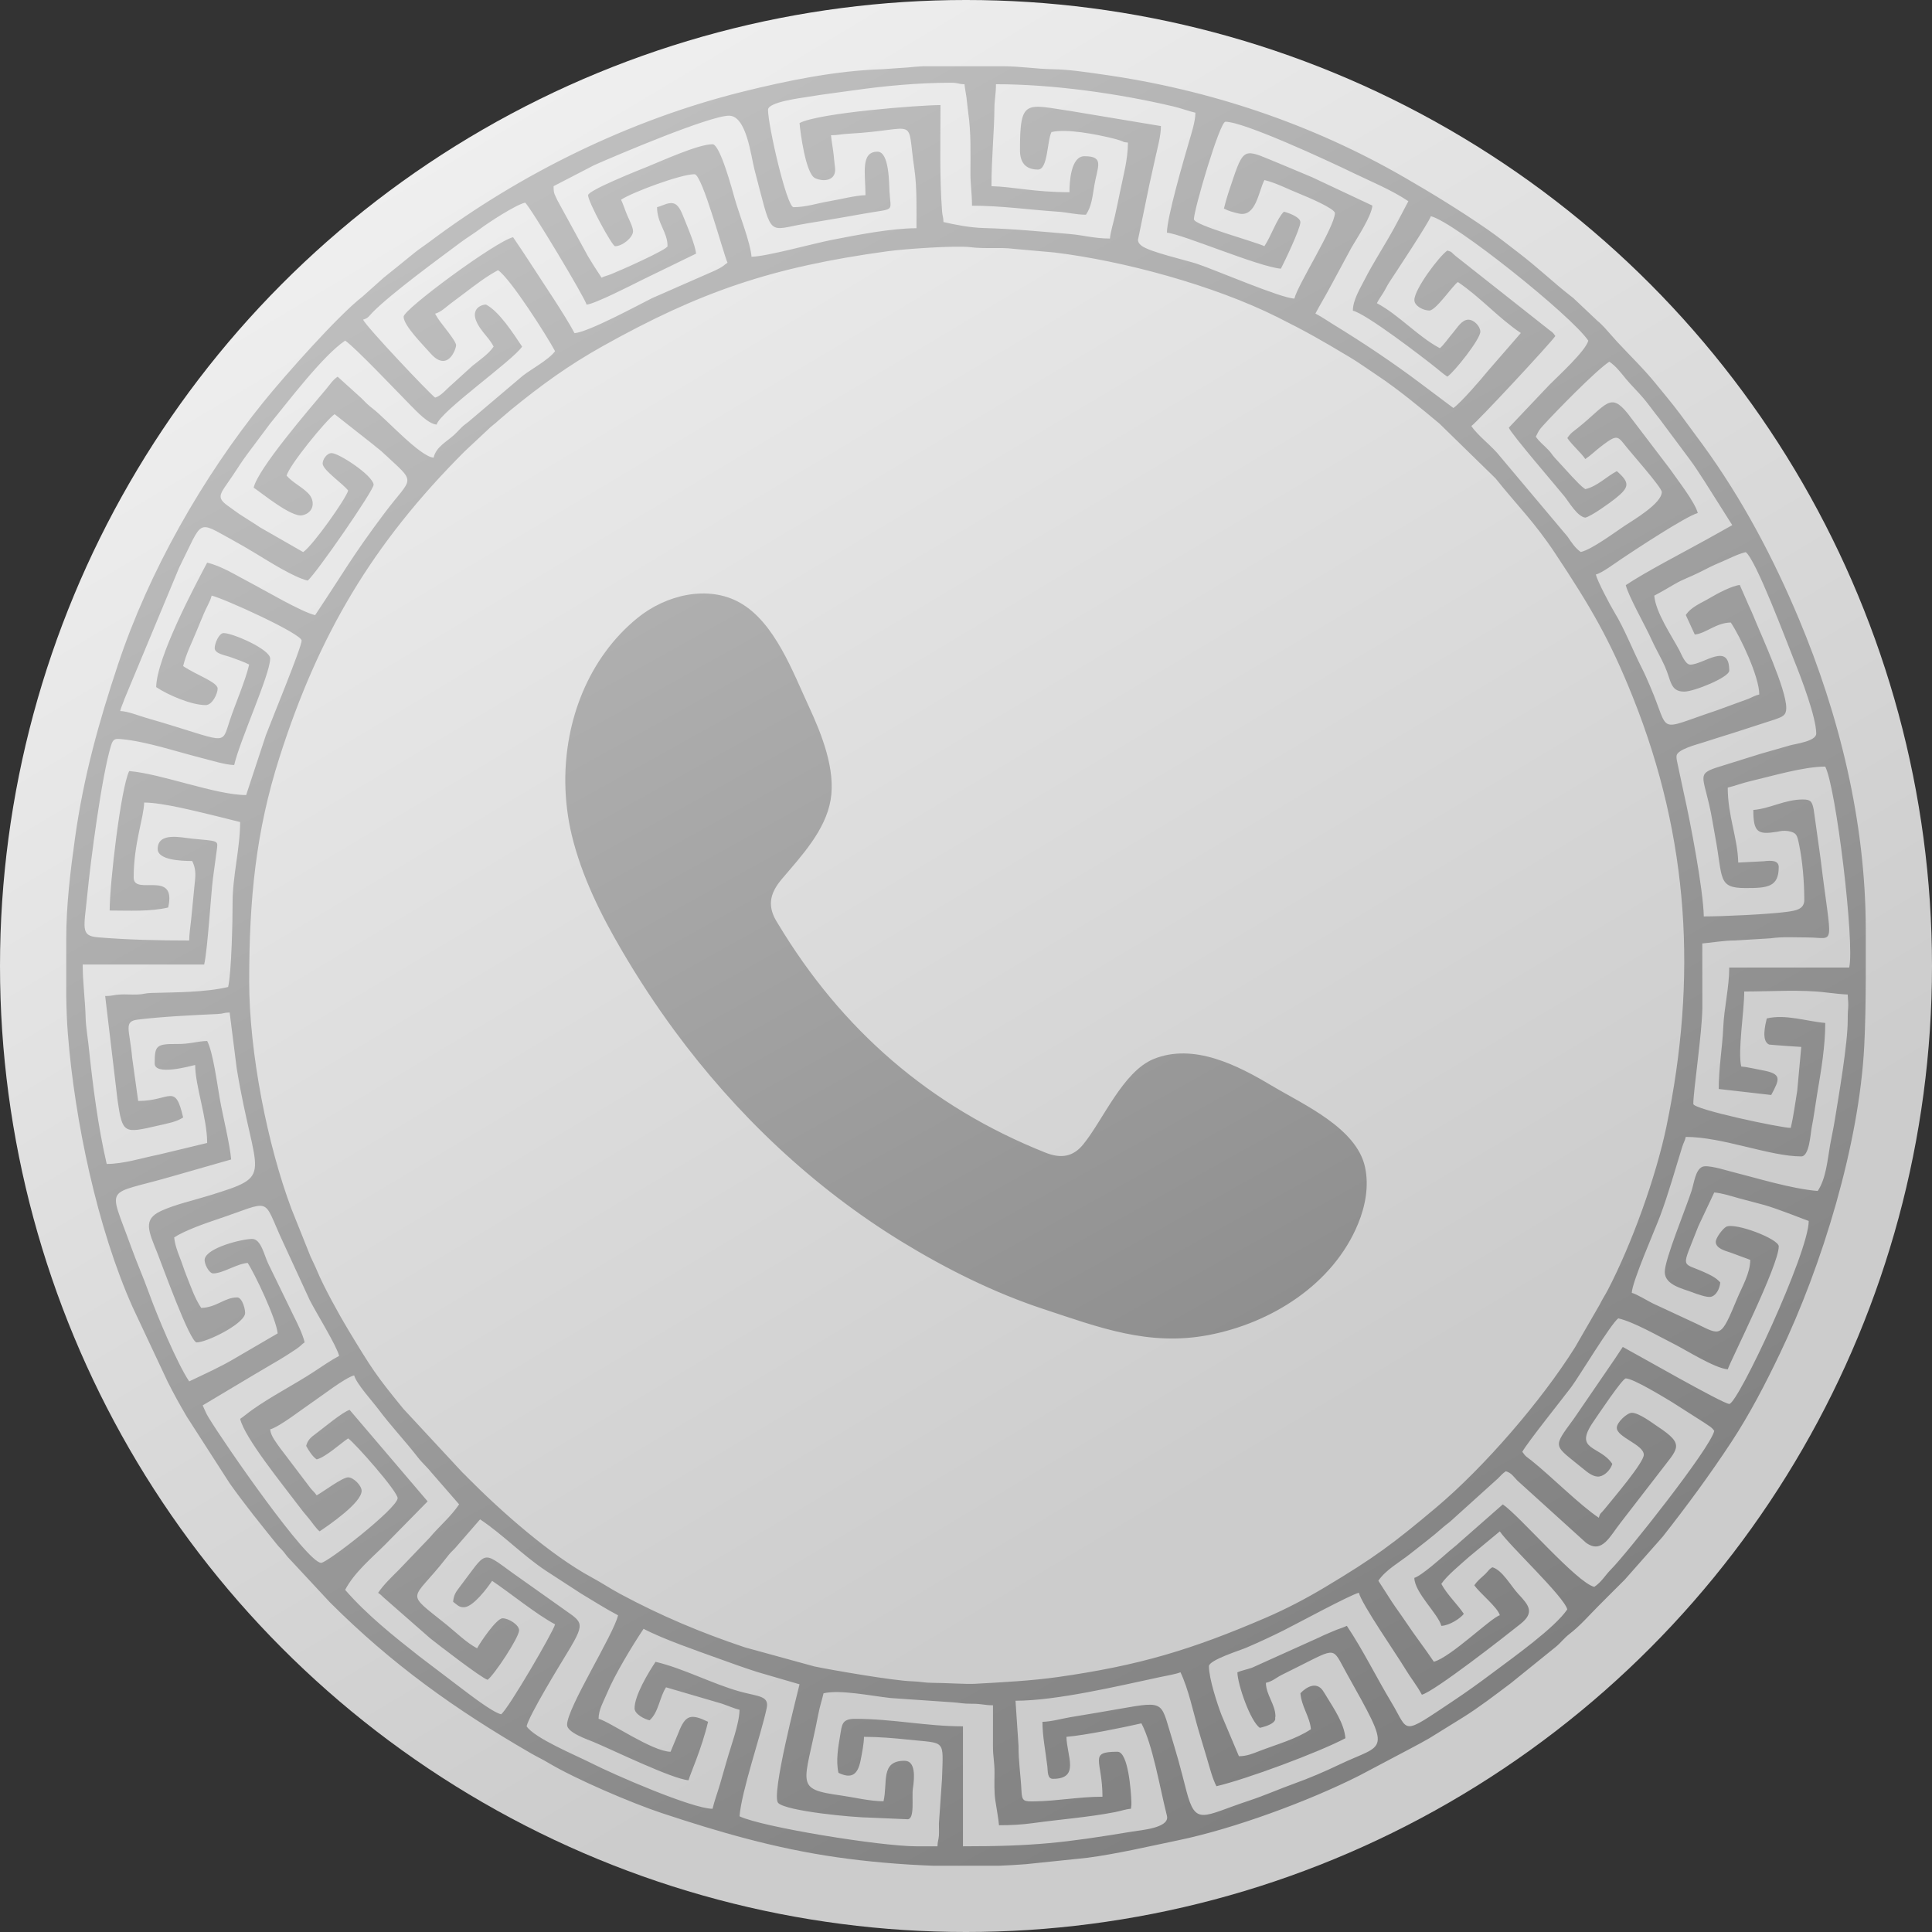
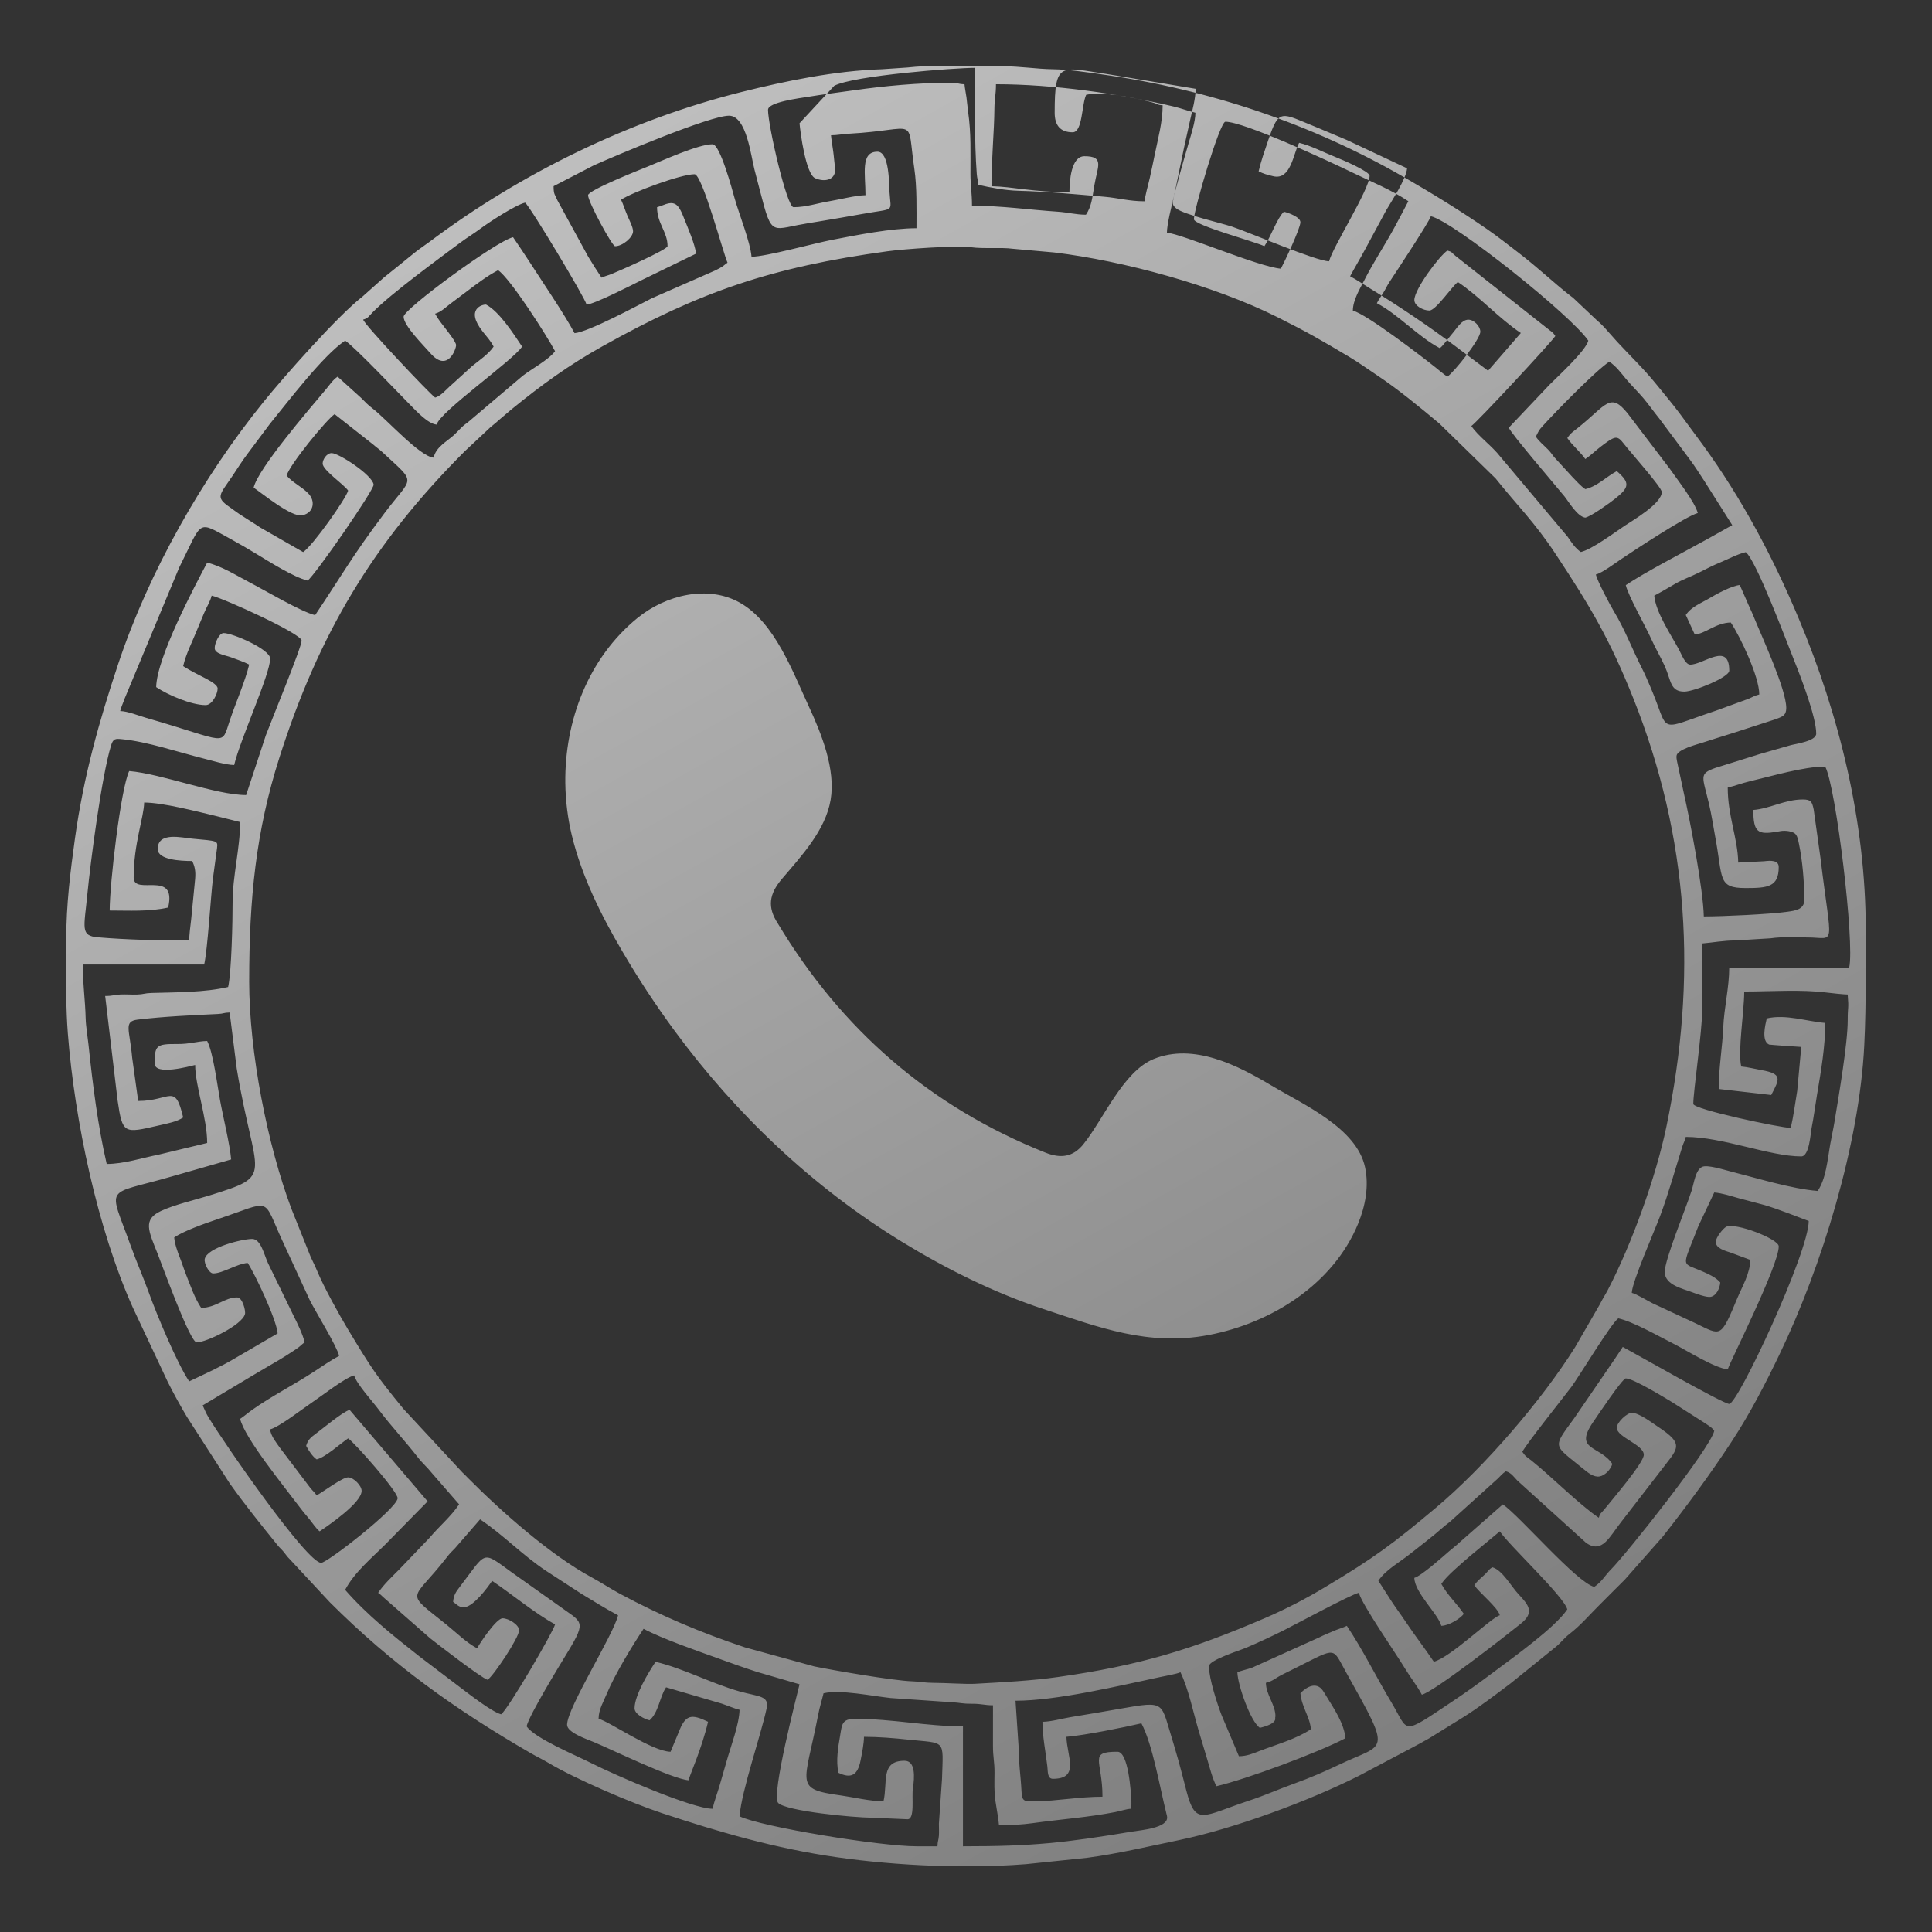
<svg xmlns="http://www.w3.org/2000/svg" xml:space="preserve" width="81.798mm" height="81.798mm" version="1.1" style="shape-rendering:geometricPrecision; text-rendering:geometricPrecision; image-rendering:optimizeQuality; fill-rule:evenodd; clip-rule:evenodd" viewBox="0 0 1299.72 1299.72">
  <rect x="0" y="0" width="1299.72" height="1299.72" fill="#333333" stroke="none" />
  <defs>
    <style type="text/css">  .fil0 {fill:url(#id0)} .fil1 {fill:url(#id1)}  </style>
    <linearGradient id="id0" gradientUnits="userSpaceOnUse" x1="907.45" y1="951.56" x2="124" y2="-359.15">
      <stop offset="0" style="stop-opacity:1; stop-color:#CCCCCC" />
      <stop offset="1" style="stop-opacity:1; stop-color:white" />
    </linearGradient>
    <linearGradient id="id1" gradientUnits="userSpaceOnUse" x1="920.7" y1="1178.22" x2="209.4" y2="-99.23">
      <stop offset="0" style="stop-opacity:1; stop-color:gray" />
      <stop offset="1" style="stop-opacity:1; stop-color:#CCCCCC" />
    </linearGradient>
  </defs>
  <g id="Слой_x0020_1">
-     <circle class="fil0" cx="649.86" cy="649.86" r="649.86" />
-     <path class="fil1" d="M167.64 659.95c0,-55.34 4.5,-100.64 20.3,-150.2 26.47,-83.04 62.77,-144.22 124.72,-206.17l15.12 -14.14c2.99,-3.03 5,-4.12 8.08,-7.05l8.18 -6.95c20.34,-16.57 38.57,-29.79 61.37,-42.54 65.57,-36.68 113.86,-53.21 191.4,-63.83 11.74,-1.61 46.65,-4.06 56.32,-2.75 8.81,1.19 20.07,-0.06 28.28,1.04l27.79 2.48c46.63,5.64 107.52,22.18 150.17,43.52 20.19,10.1 29.56,15.53 48.7,26.96 6.03,3.6 12.28,8.13 18.21,12.06 13.88,9.19 29.15,21.76 42.07,32.58l37.77 36.88c14.66,18.37 25.93,29.02 40.21,50.59 23.57,35.59 36.6,57.62 52.31,97 37.8,94.73 43.17,188.73 22.42,288.46 -7.04,33.82 -23.25,78.84 -39.42,109.89 -1.83,3.52 -3.41,5.7 -5.4,9.74l-16.61 28.78c-22.5,35.88 -61.02,80.6 -93.71,108.06 -28.63,24.05 -41.1,33.4 -74.65,53.47 -12.67,7.58 -25.87,14.51 -39.95,20.58 -49.78,21.43 -85.01,32.06 -139.76,39.81 -17.67,2.5 -36.75,3.48 -55.89,4.54 -5.56,0.31 -20,-0.63 -28.06,-0.65 -6,-0.01 -7.92,-0.85 -14.09,-1.04 -12.77,-0.4 -54.58,-7.69 -65.66,-10l-46.7 -12.82c-29.31,-9.78 -56.74,-21.33 -84.03,-36.02 -6.85,-3.69 -12.28,-7.39 -19.15,-11.11 -27.55,-14.89 -60.69,-44.16 -83.32,-67 -1.34,-1.35 -2.14,-2.3 -3.54,-3.52l-39.82 -42.91c-18.42,-22.55 -21.11,-26.77 -36.91,-52.88 -6.19,-10.23 -16.78,-29.49 -20.94,-39.59 -1.7,-4.13 -2.89,-6.21 -4.45,-9.67l-12.98 -32.42c-16.05,-42.84 -28.39,-104.99 -28.39,-153.2zm370.24 -577.05c0.49,5.84 4.12,34.12 10.49,36.97 6.41,2.87 14.51,1.3 13.36,-7.22 -0.46,-3.43 -0.73,-7.58 -1.22,-11.02 -0.51,-3.62 -1.22,-7.82 -1.46,-10.65 4.39,0 6.87,-0.75 12.08,-1.04 47.66,-2.63 38.58,-12.89 43.99,23.66 1.81,12.22 1.43,27.3 1.43,39.93 -16.95,0 -39.88,4.54 -56.76,7.81 -12.34,2.39 -44.66,11.36 -54.21,11.36 -0.82,-9.89 -8.33,-28.51 -11.32,-39.13 -1.66,-5.92 -9.85,-36.54 -14.91,-36.54 -9.67,0 -34.04,11.17 -43.53,14.99 -4.75,1.91 -40.21,15.95 -40.21,19.31 0,4.45 16.22,34.3 18.16,34.3 5.06,0 12.11,-5.94 12.11,-10.09 0,-2.63 -2.6,-7.69 -3.76,-10.37 -1.56,-3.61 -2.81,-7.69 -4.31,-10.82 7.42,-4.97 40.14,-17.15 49.43,-17.15 5.22,0 19.54,53.98 22.19,59.52 -2.42,1.62 -2.3,2.05 -5.36,3.72 -2.19,1.2 -3.78,1.93 -6.16,2.92l-39.27 17.22c-9.64,4.86 -42.7,22.76 -52.12,23.55 -6.64,-12.54 -22.06,-35.13 -30.46,-48.23 -3.63,-5.67 -7.26,-10.9 -10.9,-16.33 -11.51,2.68 -73.64,48.46 -73.64,53.47 0,6.05 13.42,19.28 17.91,24.46 11.67,13.48 17.4,-2.64 17.4,-5.29 0,-2.07 -5.15,-8.57 -6.63,-10.52 -2.86,-3.8 -5.38,-6.67 -7.5,-10.66 3.92,-1.05 7.02,-4.23 10.38,-6.77 3.79,-2.85 6.53,-4.9 10.37,-7.79 7.01,-5.29 13.92,-10.63 21.62,-14.7 8.22,5.51 32.92,44.25 38.34,54.48 -4.21,5.75 -15.88,11.97 -21.77,16.57l-36.03 30.55c-2.41,2.02 -3.15,2.21 -5.52,4.57 -1.71,1.69 -2.75,2.95 -4.51,4.57 -4.99,4.61 -12.17,8.01 -13.88,15.37 -9.23,-0.77 -31.67,-25.83 -40.78,-32.87 -3.55,-2.74 -4.86,-4.17 -7.89,-7.24l-15.89 -14.37c-3.29,2.2 -5.18,5.32 -7.76,8.38 -12.46,14.81 -45.77,53.55 -48.74,66.27 5.62,3.76 25.51,20.19 32.75,18.61 7.88,-1.72 8.98,-9.76 3.87,-14.87 -4.62,-4.63 -10.31,-7.06 -14.43,-11.8 1.59,-6.81 26.7,-37.62 32.28,-41.36l25.97 20.44c2.43,2.16 3.81,2.92 6.07,5.02 23.83,22.18 20.73,15.5 1.4,41.27 -22.09,29.45 -27.65,40.24 -46.55,68.46 -9.31,-2.17 -34.02,-16.82 -44.38,-22.21 -8.67,-4.51 -18.63,-10.86 -28.26,-13.1 -8.33,15.75 -33.85,63.61 -34.3,83.73 7.91,5.3 23.66,12.1 33.29,12.1 4.51,0 8.07,-7.7 8.07,-11.1 0,-4.32 -14.01,-8.98 -23.2,-15.13 1.97,-8.45 6.06,-16.13 9.23,-24.07 1.46,-3.66 3.3,-7.84 4.75,-11.39 1.69,-4.14 4.27,-8.03 5.19,-11.96 8.33,1.94 60.53,25.63 60.53,30.26 0,4.47 -20.31,53.67 -24.07,63.7l-13.26 40.21c-20.3,0 -56.9,-14.33 -78.69,-16.14 -5.65,11.78 -13.12,75.47 -13.12,93.82 12.9,0 26.99,0.86 39.34,-2.02 6.04,-25.94 -23.2,-7.47 -23.2,-20.18 0,-22.75 6.84,-40.34 7.06,-50.44 12.5,0 35.71,6.07 48.42,9.08 5.52,1.31 11.06,2.85 16.14,4.04 0,17.8 -5.14,36.43 -5.07,54.45 0.04,11.44 -0.72,46.72 -3,56.52 -15.77,3.68 -34.89,3.53 -51.48,4 -4.98,0.14 -5.04,0.93 -10.02,1.08 -3.61,0.11 -7.54,-0.23 -11.14,-0.04 -4.57,0.24 -4.77,1.01 -10.08,1.01l8.36 70.33c3.3,22.6 4.31,22.15 27.35,16.84 6.35,-1.46 12.35,-2.5 16.75,-5.45 -5.51,-23.64 -8.44,-11.1 -30.26,-11.1l-4.06 -29.23c-1.63,-18.81 -6.03,-24.32 3.8,-25.51 17.38,-2.1 36.5,-2.93 53.73,-3.77 4.52,-0.22 3.66,-0.91 8.07,-1.01l4.75 37.62c12.33,74.8 26.72,71.5 -18.74,85.58 -10.14,3.14 -22.65,5.93 -32.1,10.27 -12.51,5.75 -8.54,13.36 -2.32,28.95 3.04,7.64 21.71,59.52 26.23,59.52 6.4,0 30.36,-11.53 32.47,-18.96 0.64,-2.24 -1.66,-11.31 -5.23,-11.31 -8.51,0 -13.93,6.83 -24.21,7.06 -4.36,-6.51 -7,-14.41 -10.1,-22.18 -1.53,-3.83 -2.68,-7.69 -4.32,-11.82 -1.51,-3.79 -3.37,-9.03 -3.74,-13.41 6.52,-4.37 20.18,-9.25 28.36,-11.99 38.94,-13.01 30.28,-16.01 44.94,15.35l17.82 38.67c3.77,7.6 18.29,31 19.84,37.66 -5.59,2.96 -11.19,6.87 -16.73,10.5 -13.61,8.93 -28.61,16.48 -41.78,25.82 -2.67,1.89 -5.39,4.25 -8.08,6.05 2.98,12.81 29.21,44.95 38.92,57.93 2.74,3.67 4.31,5.57 7.18,8.96 2.16,2.56 5.12,7.12 7.37,8.77 6.4,-4.28 28.25,-19.27 28.25,-27.24 0,-3.59 -5.49,-9.08 -9.08,-9.08 -3.92,0 -16.95,9.87 -21.18,12.11 -1.5,-2.23 -2.47,-2.8 -4.18,-4.9l-20.45 -26.97c-2.4,-3.46 -6.28,-8.08 -6.65,-12.52 6.3,-1.68 22.06,-14.03 28.25,-18.16 6.19,-4.12 21.95,-16.48 28.25,-18.16 1.5,5.6 12.54,17.71 16.43,22.92 8.37,11.21 17.91,21.21 26.37,32.14 3.15,4.07 6.11,6.41 9.51,10.66l18.31 21.04c-5.61,8.38 -13.37,14.71 -19.88,22.49l-20.73 21.65c-4.78,4.77 -10.2,9.91 -13.87,15.38 2.16,1.45 2.31,2.01 4.35,3.72l30.64 26.86c3.53,2.84 34.49,26.82 38.65,27.93 4.06,-2.72 21.19,-28.39 21.19,-33.29 0,-3.69 -6.98,-8.07 -11.1,-8.07 -4.15,0 -15.16,16.42 -17.15,20.18 -7.32,-3.87 -14.01,-10.6 -20.49,-15.82 -28.93,-23.33 -23.62,-14.86 -0.11,-45.13 2.4,-3.09 3.05,-3.72 5.74,-6.37l16.88 -19.43c15.56,10.42 28.49,24.06 44.18,34.51l23.85 15.49c8.53,5.13 16.22,10.03 24.78,14.56 -3.06,13.13 -34.3,62.26 -34.3,73.64 0,5.23 13.28,9.68 17.73,11.53 13.05,5.43 52.74,24.86 63.99,25.8 0.88,-3.76 8.87,-21.11 13.12,-39.35 -11.52,-5.53 -15.23,-4.81 -19.89,7.35l-5.33 12.83c-12.54,-0.28 -40.68,-20.13 -48.42,-22.2 0,-6.17 3.34,-11.57 5.47,-16.72 5.43,-13.09 17.3,-32.61 24.8,-43.8 13.08,6.92 36.09,14.81 50.57,20.05 8.65,3.13 17.53,6.33 26.22,9.09l28.13 8.19c-1.52,6.51 -19.35,74.96 -14.35,79.85 5.62,5.51 50.1,9.77 62.81,9.89l24.17 1.05c5.11,0 2.73,-14.81 3.61,-20.6 1.16,-7.61 1.93,-18.74 -5.63,-18.74 -16.36,0 -11.15,14.49 -14.12,27.24 -9.21,0 -20.02,-2.7 -28.42,-3.87 -32.21,-4.47 -24.69,-6.98 -15.55,-54.23 1.13,-5.87 2.4,-9.34 3.62,-14.54 11.31,-2.63 32.24,1.81 45.22,3.2l41.54 2.85c4.88,0.26 6.91,1.06 13.12,1 6.5,-0.06 8.25,1.02 14.11,1.02l-0.01 27.25c-0.04,7.52 1.08,10.61 1.04,18.13 -0.04,6.29 -0.31,12.76 0.55,18.62 0.84,5.77 2.07,11.94 2.47,16.7 7.92,0 15.26,-0.38 22.79,-1.42 18.42,-2.56 36.97,-3.88 55.16,-7.39 4.16,-0.8 7.05,-1.97 10.83,-2.29 0.29,-3.47 0.38,-2.16 0.29,-4.6 -0.26,-6.98 -2.08,-33.74 -9.37,-33.74 -19.84,0 -10.09,5.58 -10.09,30.26 -15.66,0 -30.44,2.89 -45.42,3.12 -7.53,0.11 -8.74,0.08 -9.08,-7.13 -0.47,-9.92 -2.07,-19.97 -1.98,-30.31l-2.03 -30.25c27.71,0 69.51,-10.01 97.1,-15.89 3.61,-0.77 11.5,-2.14 13.87,-3.28 5.36,11.17 8.56,26.68 11.99,38.45 2.01,6.91 3.7,12.31 5.81,19.41 1.87,6.31 3.76,13.79 6.41,18.81 20.11,-4.69 68.64,-22.7 86.76,-32.28 -0.82,-9.91 -7.63,-19.76 -12.53,-27.82 -0.96,-1.58 -1.8,-3.03 -2.73,-4.34 -4.23,-5.96 -10.71,-2.63 -15.01,1.89 0.76,9.13 6.37,15.87 7.06,24.21 -9.92,6.64 -23.05,10.19 -34.73,14.71 -4.29,1.66 -8.44,3.45 -13.7,3.45l-11.68 -27.66c-2.79,-7.23 -8.5,-24.6 -8.5,-32.87 0,-4.17 21.05,-10.72 24.94,-12.39 8.83,-3.78 17.3,-7.73 25.5,-11.83 8.36,-4.18 44.77,-23.9 50.44,-25.22 1.76,7.55 25.64,41.89 31.32,51.4 3.48,5.83 7.8,11.05 11.05,17.2 8.55,-2.28 55.35,-38.79 66.37,-47.63 9.67,-7.75 5.63,-12.53 -1.55,-20.22 -4.76,-5.1 -10.78,-16.13 -17.41,-17.9 -2.07,1.39 -1.48,1.02 -3.2,2.85 -0.92,0.98 -0.56,0.7 -1.44,1.59 -0.49,0.5 -1.09,1.02 -1.57,1.46 -2.38,2.15 -4.16,3.62 -5.9,6.21 3.49,5.21 15.73,14.85 17.15,20.18 -5.8,1.55 -32.94,28.22 -44.39,31.27 -6.08,-9.08 -12.48,-17.2 -18.76,-26.63 -3.37,-5.06 -6.36,-9 -9.49,-13.72 -3.09,-4.65 -5.97,-9.49 -9.08,-14.13 4.94,-7.38 14.44,-12.54 21.32,-18.03 7.62,-6.08 14.99,-11.51 22.32,-18.03 2.15,-1.91 2.98,-2.24 5.02,-4.06l31.81 -28.72c2.1,-2.1 2.92,-3.22 5.28,-4.81 3.74,1 5.29,3.74 7.82,6.3l46.05 41.72c10.92,8 16.14,-4.4 23.68,-13.86l25.5 -33.01c12.59,-16.76 18.24,-18.64 -1.15,-31.42 -3.48,-2.3 -12.32,-9.07 -17.15,-9.07 -3.1,0 -10.09,6.31 -10.09,10.09 0,6.38 18.16,11.31 18.16,18.16 0,5.36 -21.06,29.88 -26.68,36.88 -2.27,2.83 -2.69,2.12 -3.59,5.49 -12.85,-8.61 -31.78,-27.67 -45.26,-38.47 -3.06,-2.45 -3.91,-2.5 -6.19,-5.91 3.12,-5.89 27.84,-36.75 33.01,-43.66 4.8,-6.42 26.92,-43.02 31.56,-46.12 10.5,2.45 26.76,11.87 36.65,16.82 8.8,4.4 28.14,16.75 36.99,17.48 1.17,-4.4 34.3,-69.79 34.3,-82.72 0,-5.06 -29.33,-16.18 -35.31,-13.2 -2.18,1.09 -7.06,7.31 -7.06,10.18 0,4.34 6.28,6.02 9.95,7.2l13.25 4.91c0,8.92 -5.62,18.38 -8.65,25.65 -11.42,27.43 -10.82,25.34 -28.02,17.07l-28.92 -13.45c-3.5,-1.72 -10.95,-6.34 -14.11,-7.08 0.16,-7.36 15.5,-42.19 19.02,-51.6 5.65,-15.07 10.05,-31.05 14.91,-46.63 1.06,-3.38 1.66,-3.58 2.39,-6.69 24.8,0 56.47,13.12 77.68,13.12 5.5,0 6.24,-15.52 6.99,-19.25 1.49,-7.41 2.35,-14.65 3.68,-22.55 2.7,-16 5.48,-32.14 5.48,-47.99 -12.55,-1.04 -26.44,-6.03 -39.35,-3.03 -1.03,4.43 -3.76,15.2 1.59,17.58 0.29,0.13 20.4,1.59 21.62,1.59l-2.72 29.56c-1.48,8.85 -2.47,16.91 -4.34,24.92 -6.5,0 -65.57,-12.44 -65.57,-16.14 0,-8.58 5.88,-47.53 6.09,-64.53l-0.04 -43.42c6.95,-0.58 14.45,-2.03 22.21,-2.01l23.78 -1.45c7.59,-1.15 16.55,-0.59 24.64,-0.58 19.57,0.01 16.39,8.73 8.9,-53.29l-4.58 -32.74c-1.1,-5.17 -1.7,-6.78 -7.34,-6.78 -12.1,0 -21.91,6.12 -33.29,7.06 0,15.28 3.19,16.67 15.72,14.7 1.84,-0.29 2.94,-0.72 5.5,-0.68 0.8,0.01 1.98,0.12 2.76,0.28 5.03,1.06 5.47,2.48 6.72,8.46 2.42,11.57 3.59,25.5 3.59,37.77 0,6.36 -5.86,7.17 -11.24,7.93 -12.13,1.72 -43.67,3.16 -56.36,3.16 -0.41,-18.39 -9.06,-63.69 -13.52,-83.33l-4.28 -20.05c-0.2,-0.98 -0.48,-2.1 -0.56,-3.26 -0.02,-0.29 -0,-1.06 0.01,-1.28 0.18,-4.41 13.99,-7.83 17.47,-8.98 6.84,-2.26 12.88,-4.06 19.93,-6.3l28.96 -9.37c4.91,-1.81 7.47,-2.6 7.47,-7.66 0,-12.68 -16.52,-48.14 -22.32,-62.42 -1.37,-3.38 -2.67,-5.78 -4.33,-9.79l-4.62 -10.52c-5.2,0.43 -15.52,5.96 -19.75,8.5 -6.23,3.73 -12.75,5.98 -16.57,11.68l6.04 13.12c7.39,-0.62 14.03,-7.85 24.23,-8.08 6.42,9.59 19.17,36.51 19.17,48.42 -3.03,0.71 -4.63,1.82 -7.2,2.89l-22.19 8.08c-40.68,13.55 -30.19,15.66 -43.98,-16.3 -1.95,-4.53 -3.47,-8.16 -5.67,-12.49 -6.26,-12.31 -11.52,-26.19 -18.63,-37.86 -2.6,-4.27 -11.28,-20.63 -12.3,-25.03 4.09,-0.95 13.06,-7.69 16.94,-10.29 8.87,-5.95 43.74,-28.96 51.66,-31.07 -2.02,-7.55 -13.63,-22.25 -18.76,-29.67l-28.34 -37.23c-11.84,-14.77 -14.21,-5.92 -33.46,9.54 -3.26,2.62 -4.83,3.36 -7.21,6.92 3.16,4.72 9.18,9.76 12.1,14.12 3.78,-2.53 6.61,-5.43 10.07,-8.09 1.77,-1.36 3.2,-2.49 5.25,-3.87 5.14,-3.47 6.83,-3.19 10.37,1.4 4.89,6.33 25.76,29.62 25.76,32.75 0,7.69 -19.25,18.91 -24.81,22.6 -6.98,4.63 -22.19,16.01 -29.66,17.75 -3.69,-2.47 -6.24,-6.41 -8.88,-10.29l-45.17 -53.7c-5.79,-7.5 -14.97,-13.86 -19.59,-20.76 3.92,-2.63 53.3,-55.76 56.49,-60.53 -1.69,-2.52 -1.7,-2.28 -4.02,-4.05l-63.13 -49.86c-2.87,-2.29 -2.04,-2.68 -5.48,-3.6 -5.3,3.55 -22.2,25.93 -22.2,33.29 0,3.92 5.94,7.06 10.09,7.06 4.36,0 15.3,-16.33 19.17,-19.17 14.97,10.02 27.35,24.24 42.37,34.3l-22.04 25.37c-4.17,5.21 -18.58,21.87 -23.35,25.07l-21.9 -16.43c-18.76,-14.12 -38.36,-27.22 -58.38,-39.48 -4.5,-2.76 -8.03,-5.26 -12.53,-7.64 3.05,-5.77 6.54,-11.47 9.75,-17.48l14.5 -26.86c3.96,-6.81 13.48,-21.09 14.08,-28.29l-40.49 -19.03c-7.18,-2.94 -13.12,-5.62 -20.61,-8.65 -23.85,-9.62 -24.88,-13.12 -32.35,8.87 -2.34,6.89 -4.8,13.87 -6.42,20.82 3.01,1.59 5.83,2.39 9.9,3.33 11.73,2.72 13.34,-14.93 17.34,-22.5 7.75,1.81 16.9,6.59 24.65,9.65 4.03,1.59 22.76,9.54 22.76,12.55 0,9.09 -25.12,48.4 -27.24,57.5 -8.5,0 -53.56,-19.39 -65.44,-23.34 -7.72,-2.56 -31.84,-7.96 -37.3,-12.14 -1.35,-1.03 -2.39,-2.1 -2.49,-4.02l7.62 -36.93c1.26,-5.92 2.72,-12.21 4.21,-18.99 1.33,-6.02 3.61,-14.14 3.61,-20.61l-58.81 -9.8c-32.08,-4.71 -36.02,-9.24 -36.02,25.94 0,8.35 3.71,13.12 12.11,13.12 6.73,0 6.02,-18.85 9.08,-25.22 10.33,-2.41 29.97,1.52 40.37,4.02 1.88,0.45 3.43,0.82 5.55,1.52 3.36,1.1 1.65,1.2 5.53,1.53 0,11.31 -3.24,22.77 -5.3,33.04 -0.98,4.9 -2.15,10.34 -3.35,15.81 -1.13,5.14 -3.09,11.28 -3.46,15.71 -10.5,0 -17.47,-2.22 -27.21,-3.06 -18.63,-1.6 -38.27,-3.51 -57.54,-4 -9.31,-0.24 -19.45,-2.23 -27.23,-4.04 -0.08,-3.48 -0.71,-3.94 -0.95,-7.12 -1.74,-23.03 -1.06,-48.09 -1.06,-71.57 -13.73,0 -81.79,5.21 -94.83,12.1zm-21.19 -9.08c0,-5.17 21.92,-7.86 26.66,-8.65 10.58,-1.75 20.54,-2.93 30.9,-4.41 20.78,-2.97 43.71,-5.1 65.52,-5.1 5.07,0 4.52,0.91 9.08,1.01 0.23,2.73 0.81,5.29 1.32,8.77 0.34,2.34 0.65,6.56 1.14,9.96 2.06,14.31 1.52,27.55 1.54,41.84 0.01,7.1 1.04,12.75 1.04,21.15 20.12,0 37.87,2.68 57.54,4 7.13,0.48 12.32,2.05 19.13,2.05 3.74,-5.58 4.25,-11.34 5.62,-19.6 2.13,-12.8 7.1,-19.75 -6.63,-19.75 -9.11,0 -10.09,17.05 -10.09,24.21 -24.03,0 -38,-3.71 -52.46,-4.04 0,-19.09 1.87,-36.85 1.98,-52.49 0.04,-5.93 1.04,-9.09 1.04,-16.11 38.3,0 82.38,6.23 119.25,14.92 5.7,1.34 9.88,3.07 14.92,4.25 0,5.9 -2.83,14.47 -4.39,19.82 -3.5,11.99 -14.77,50.67 -14.77,60.89 10.31,0.86 61.55,22.95 76.67,24.21 2.21,-4.17 13.12,-26.95 13.12,-31.27 0,-3.41 -7.89,-6.31 -11.1,-7.06 -4.55,4.32 -8.62,16.5 -13.12,23.2 -6.65,-3.19 -47.42,-14.09 -47.42,-18.16 0,-6.36 17.39,-65.57 21.19,-65.57 12.44,0 68.14,25.8 86.41,34.65 12.4,6 25.23,11.16 36.67,18.82 -3.25,6.14 -6,11.55 -9.43,17.81 -6.54,11.97 -14.08,23.28 -20.18,35.3 -2.76,5.44 -7.72,13.41 -7.72,20.53 9,2.1 47.01,31.3 55.63,38.2 2.65,2.12 5.19,4.36 7.93,6.19 4.61,-3.09 22.19,-25.15 22.19,-30.26 0,-3.46 -4.12,-8.07 -8.07,-8.07 -4.53,0 -7.8,5.95 -10.35,8.82 -2.49,2.8 -6.47,8.63 -8.82,10.35 -14.77,-7.81 -27.6,-22.45 -42.37,-30.26 1.5,-2.84 2.53,-4.12 4.24,-6.85 1.77,-2.83 2.49,-4.75 4.43,-7.68 3.86,-5.84 26.7,-40.4 27.65,-43.98 15.5,3.61 94.7,66.97 105.93,83.73 -1.85,6.92 -20.1,23.63 -25.98,29.51l-27.49 29c0.93,3.47 33.39,41.15 37.46,46.28 3.08,3.88 8.66,13.56 13.99,14.25 4.19,-0.98 16.77,-10.08 20.34,-12.96 9.24,-7.45 9.92,-10.44 0.85,-18.32 -7.17,3.79 -13.08,10.22 -21.19,12.11 -3.41,-2.29 -5.78,-5.29 -8.83,-8.32l-12.06 -13.16c-1.86,-2.21 -1.91,-2.78 -4.06,-5.02 -3.01,-3.13 -6.03,-5.35 -8.34,-8.81 2.11,-3.99 1.63,-3.86 4.77,-7.33 8.21,-9.06 35.17,-36.76 44.66,-43.11 4.65,3.11 7.67,7.35 11.39,11.81 3.64,4.34 7.71,8.24 11.51,12.71 3.93,4.62 6.78,8.94 10.62,13.59l20.68 27.75c3.6,4.81 6.35,9.33 9.76,14.45l18.76 29.66 -17.47 9.77c-14.9,8.28 -40.71,21.58 -54.16,30.59 1.68,7.22 13.39,27.82 17.17,36.31 2.7,6.08 6.32,12.1 9.05,18.18 4.37,9.74 3.56,17.14 13.13,17.14 6.55,0 30.26,-9.61 30.26,-14.12 0,-19.64 -17.29,-4.04 -26.23,-4.04 -3.34,0 -5.86,-6.86 -7.4,-9.75 -5.31,-9.96 -15.88,-25.38 -16.82,-36.65 4.91,-2.6 9.51,-5.32 14.17,-8.03 5.18,-3 10.16,-4.62 15.77,-7.43 5.49,-2.75 9.11,-4.7 15.03,-7.16 5.22,-2.17 11.04,-5.35 16.57,-6.64 6.87,5.03 27.47,60.18 32.72,73.21 4.58,11.37 14.7,37.85 14.7,48.86 0,5.12 -13.84,6.86 -17.37,7.85 -7.19,2.02 -13.12,3.76 -20.4,5.84l-29.97 9.37c-11.52,4.06 -8.74,5.6 -4.28,24.75 1.71,7.35 2.56,13.55 4,21.22 5.38,28.56 1.47,34.88 20.6,34.88 14.61,0 22.19,-0.66 22.19,-14.12 0,-4.59 -5.07,-4.53 -9.91,-3.92l-17.33 0.89c-0.37,-16.68 -7.06,-31.28 -7.06,-50.44 5.05,-1.18 9.21,-2.91 14.92,-4.25 14.73,-3.44 36.1,-9.88 50.65,-9.88 7.28,13.76 19.93,118.92 16.14,135.18l-80.71 0c0,13.39 -3.45,26.97 -4.03,40.36 -0.59,13.71 -3.03,26.79 -3.03,41.35l35.31 4.04c5.75,-10.86 7.52,-14.24 -6.47,-16.73 -4.61,-0.82 -9.4,-2.08 -13.71,-2.44 -2.43,-10.43 2.02,-36.88 2.02,-50.44 17.6,0 38.62,-1.51 55.77,0.73 3.69,0.48 11.05,1.23 13.84,1.29 0.87,10.46 -0.01,7.28 0.01,17.16 0.04,15.7 -6.05,51.05 -8.79,67.88 -0.97,5.96 -2.19,11.11 -3.05,16.12 -1.83,10.69 -2.8,22.72 -8.35,31 -17.91,-1.49 -40.92,-8.68 -58.51,-13.11 -4.46,-1.12 -15.81,-4.74 -19.22,-3.1 -4.58,2.2 -5.38,10.65 -7.13,16.09 -3.82,11.9 -18.03,46.03 -18.03,54.6 0,8.84 12.2,11.24 18.58,13.7 2.74,1.06 9.78,3.6 12.35,3.04 3.8,-0.82 6.06,-5.6 6.4,-9.68 -2.87,-3.31 -7.03,-5.23 -11.11,-7.05 -15.6,-6.94 -15.01,-1.29 -3.6,-30.86l10.67 -22.62c5.56,0.46 11.86,2.6 16.35,3.83 6.07,1.66 10.67,2.8 16.74,4.44 9.54,2.59 29.23,10.61 30.47,10.9 0,21.24 -47.63,123.08 -53.47,123.08 -4.16,0 -62.63,-33.57 -71.63,-38.34 -1.77,2.65 -3.33,5.07 -5.23,7.88l-27.47 40.12c-14.95,20.53 -14.09,17.39 6.15,34.04 2.9,2.38 7.02,5.81 10.97,5.08 3.91,-0.72 7.6,-4.97 8.53,-8.44 -8.39,-12.53 -26.15,-8.75 -12.93,-28.06 3,-4.39 19.73,-29.44 22.01,-29.44 5.08,0 26.68,13.3 31.33,16.09l21.56 13.75c2.81,2.01 4.88,2.85 6.63,5.47 -2.78,11.91 -58.9,82.53 -69.36,93.06 -4.22,4.24 -6.27,8.46 -11.35,11.86 -11.72,-2.73 -50.55,-48.13 -61.54,-55.48l-29 25.47c-2.48,2.36 -4.44,3.72 -7.09,6.02 -4.33,3.77 -18.81,16.7 -23.43,17.93 0.22,10.03 16,24.18 18.16,32.28 5.32,-0.12 12.93,-5.06 15.13,-8.07 -4.43,-6.61 -11.3,-12.94 -15.13,-20.17 3.72,-5.55 13.49,-13.55 18.93,-18.4l20.41 -16.91c6.35,9.48 43.04,43.65 45.4,52.46 -8.32,12.42 -36.37,32.31 -50.16,42.66 -9.26,6.95 -17.32,12.75 -27.12,19.29 -35.07,23.38 -28.96,20.75 -40.95,0.8 -10.24,-17.03 -19.05,-35.19 -30.07,-51.65 -2.89,1.39 -6.08,2.18 -9.43,3.69 -3.53,1.59 -5.67,2.31 -9.07,4.04l-45.19 20.38c-3.1,1.16 -7.44,1.96 -9.95,3.17 0.19,8.36 8.8,33.08 15.13,37.33 12.1,-2.82 10.27,-6.65 10.27,-6.63l0.21 -1.22c-0.11,-7.95 -6.26,-14.21 -6.44,-22.42 4.58,-1.07 6.55,-3.26 10.75,-5.4 3.97,-2.02 6.8,-3.38 10.77,-5.37 26.66,-13.33 22.99,-13.23 32.63,4.02 31.12,55.69 26.53,46.72 -5.06,61.89 -9.52,4.57 -19.75,8.94 -29.81,12.56 -10.23,3.68 -19.9,8.02 -30.76,11.61 -31.18,10.31 -35.72,17.36 -42,-6.67 -1.87,-7.14 -3.37,-13.35 -5.46,-20.77 -2.04,-7.24 -3.88,-13.18 -5.98,-20.25 -6.45,-21.7 -4.65,-18.84 -48.21,-11.59 -6.27,1.04 -12.31,2.05 -18.16,3.03 -6.01,1 -12.87,3.03 -19.02,3.17 0,9.66 2.11,19.88 3.3,29.99 0.4,3.37 -0.1,8.35 3.76,8.35 18.32,0 9.37,-15.29 9.08,-28.25 12.31,-1.02 38.57,-6.32 50.44,-9.08 7.55,14.27 12.37,43.02 16.87,60.96 0.16,0.65 0.37,1.29 0.43,2.04 0.68,7.48 -17.94,8.89 -23.22,9.77 -46.28,7.69 -66.78,9.95 -114.13,9.95l0 -80.71c-24.78,0 -46.99,-5.04 -72.64,-5.04 -8.96,0 -8.74,4.02 -9.98,11.21 -1.31,7.66 -2.98,17.12 -1.12,25.11 8.51,4.09 12.9,1.64 14.87,-8.33 0.91,-4.58 2.28,-11.41 2.28,-15.88 9.87,0 20.68,0.91 29.43,1.85 26.02,2.79 23.88,-0.79 23.07,26.43l-2.09 30.19c-0.02,2.61 0.19,5.48 -0.01,8.06 -0.25,3.17 -0.88,3.64 -0.96,7.11l-14.12 0c-24.32,0 -103.98,-12.95 -119.04,-20.18 1.46,-17.54 14.25,-54.04 18.26,-72.68 1.84,-8.53 -5.61,-7.8 -18.05,-11.27 -18.59,-5.18 -38.14,-15.64 -56.7,-19.97 -4.9,7.31 -14.12,22.65 -14.12,31.27 0,3.9 6.56,7.25 10.09,8.07 6.11,-5.31 6.76,-15.72 11.1,-22.19l37.46 10.97c3.84,1.28 8.57,3.37 11.98,4.16 -0.21,9.64 -5.8,24.33 -8.5,33.87 -1.66,5.88 -3.09,10.78 -4.74,16.45 -1.51,5.18 -3.73,11.12 -4.93,16.26 -13.48,0 -65.92,-22.76 -81.37,-30.61 -10.69,-5.43 -38.32,-16.82 -43.72,-24.88 1.8,-7.71 22.37,-41.25 27.68,-50 13.23,-21.78 9.43,-19.69 -6.64,-31.56l-30.7 -21.76c-20.91,-15.13 -16.79,-14.69 -35.47,9.77 -2.32,3.04 -3.91,5.13 -4.3,9.82 2.49,1.67 3.97,4.03 7.78,3.6 6.1,-0.7 15.26,-12.96 18.45,-17.72 12.23,8.19 29.7,22.55 42.37,29.26 -1.11,4.78 -31.49,56.99 -36.32,60.53 -6.4,-1.71 -21.56,-13.64 -27.96,-18.44l-26.95 -20.47c-17.56,-13.79 -35.43,-28.06 -50.01,-44.82 6.29,-11.88 17.68,-21.21 26.99,-30.52l28.5 -29 -52.46 -61.54c-4.67,1.25 -18.32,12.79 -23.08,16.26 -2.99,2.18 -5.12,3.99 -6.17,7.95 1.62,3.07 4.31,7.24 7.06,9.08 5.88,-1.37 16.04,-10.68 21.18,-14.13 4.37,2.93 33.77,36.14 33.29,40.35 -0.82,7.2 -47.37,43.38 -51.45,43.38 -9.49,0 -64.54,-79.39 -75.73,-97.79 -2.03,-3.34 -2.27,-4.59 -3.97,-8.14l34.74 -20.75c6.08,-3.66 11.07,-6.45 17.15,-10.09 3.47,-2.08 5.64,-3.49 8.65,-5.48 1.45,-0.96 2.71,-1.72 4.18,-2.88 1.79,-1.41 1.96,-1.89 3.88,-3.18 -1.27,-5.48 -4.88,-12.83 -7.4,-17.82l-17.16 -35.29c-2.66,-5.52 -4.78,-16.49 -10.75,-16.49 -6.64,0 -30.29,5.79 -31.91,13.49 -0.61,2.92 2.88,9.71 5.68,9.71 6.54,0 15.73,-6.44 23.2,-7.06 4.61,6.88 19.38,37.86 20.18,47.42l-28.67 16.72c-9.77,5.85 -20.66,10.67 -30.85,15.56 -8.17,-12.2 -21.75,-44.72 -27.12,-59.64 -3.84,-10.66 -8.25,-20.57 -12.1,-31.28 -15.21,-42.32 -18.22,-33.68 27.47,-46.93l39.99 -11.45c-0.84,-10.11 -5.5,-28.85 -7.49,-39.93 -1.97,-10.96 -4.67,-32.25 -8.65,-39.77 -6.84,0.15 -11.62,2.12 -20.17,2.03 -14.18,-0.14 -15.14,1.11 -15.14,13.1 0,8.38 23.7,1.83 27.24,1.01 0,13.97 8.07,35.71 8.07,52.46l-32.53 7.82c-11.21,2.22 -23.54,6.3 -35.06,6.3 -5.91,-25.36 -9.36,-52.87 -12.28,-80.54 -0.49,-4.63 -1.75,-12.29 -1.87,-17.3 -0.3,-12.44 -1.99,-24.06 -1.99,-36.34l81.72 0c2.29,-9.84 4.48,-46.52 5.87,-57.69l2.79 -20.67c0.54,-5.03 0.5,-4.69 -16.82,-6.3 -6.95,-0.65 -23.11,-4.78 -23.11,6.97 0,7.26 15.06,8.07 23.2,8.07 1.62,3.38 2.48,6.56 1.99,12.03l-2.71 27.6c-0.52,4.07 -1.3,10.48 -1.3,13.84 -20.57,0 -41.73,-0.47 -61.41,-2.14 -11.95,-1.02 -9.31,-6.09 -7.09,-29.04 2.03,-21.01 9.58,-79.41 15.95,-100.07 1.45,-4.7 2.96,-4.58 7.26,-4.18 16.98,1.6 38.26,8.83 54.78,12.95 5.89,1.47 14.81,4.31 20.78,4.44 4,-17.16 24.21,-61.04 24.21,-71.63 0,-6.21 -25.26,-17.15 -31.27,-17.15 -3.17,0 -6.05,7 -6.05,10.09 0,3.93 7.34,4.85 10.95,6.2 3.58,1.33 8.89,3.12 12.25,4.9 -2.53,10.88 -9.26,26.25 -12.99,37.45 -6.05,18.17 -0.56,14.42 -56.2,-1.56 -4.99,-1.43 -12.42,-4.5 -17.58,-4.62 0.64,-2.75 2.02,-5.53 2.91,-8.19l36.77 -88.32c16.25,-32.49 11.52,-31.84 35.32,-18.84 5.85,3.19 11,6.23 16.61,9.62 8.48,5.13 25.25,15.81 34.5,17.96 5.01,-3.67 44.83,-61.14 44.39,-64.57 -0.84,-6.45 -23.44,-21.18 -28.25,-21.18 -3.27,0 -6.05,4.22 -6.05,7.06 0,4.38 14.44,14.11 17.15,18.16 -1.44,5.41 -23.69,36.96 -30.26,41.36l-28.86 -16.54c-5.01,-3.37 -9.09,-5.73 -14.12,-9.08 -2.66,-1.77 -4.21,-3.09 -6.46,-4.63 -9.94,-6.84 -6.64,-8.24 2.03,-21.2 3.25,-4.86 6.16,-9.54 9.8,-14.41l15.1 -20.21c12.22,-14.96 35.84,-46.19 50.76,-56.18 6.84,4.58 36.03,35.48 44.14,43.63 3.95,3.97 11.65,12.38 17.4,12.86 2.35,-8.81 51.11,-42.92 57.5,-52.46 -5.78,-8.63 -15.26,-23.51 -24.21,-28.25 -2.25,-0.29 -14.46,2.84 -2.17,18.31 2.87,3.61 4.99,5.73 7.22,9.93 -3.27,4.89 -9.68,9.28 -14.28,12.96l-14.27 12.97c-3.15,2.63 -6.78,7.3 -10.8,8.37 -3.36,-2.25 -47.45,-48.83 -48.42,-52.46 3.42,-0.91 3.88,-2.35 6.29,-4.8 12.67,-12.88 44.37,-35.98 59,-46.93 4.74,-3.55 8.95,-5.97 13.68,-9.52 5.45,-4.09 23.56,-15.94 29.98,-17.43 3.3,2.42 40.31,64.06 41.36,68.6 5.53,-0.46 29.71,-12.82 37,-16.46l36.64 -17.83c-0.49,-5.85 -5.92,-18.35 -7.91,-23.36 -1.37,-3.44 -3.21,-8.54 -6.19,-10.03 -3.85,-1.93 -8.18,1.2 -12.13,2.12 0,11.04 7.06,16.56 7.06,26.23 0,2.25 -31.55,16.29 -37.74,18.76 -2.71,1.08 -4.39,1.35 -6.65,2.43 -3.15,-4.71 -6.1,-9.3 -9.02,-14.18l-20.68 -37.84c-1.75,-4.11 -2.58,-3.96 -2.58,-9.52l27.25 -14.11c14.91,-6.63 77.75,-33.3 90.78,-33.3 11.83,0 14.78,27.39 17.14,36.33 11.48,43.34 8.42,41.37 29.18,37.23 4.61,-0.92 9.39,-1.63 14.64,-2.51 10.35,-1.73 19.12,-3.23 29.25,-5.05 21.87,-3.93 18.61,-0.68 17.76,-14.58 -0.35,-5.77 -0.07,-27.21 -8.1,-27.21 -11.59,0 -8.07,14.87 -8.07,29.26 -6.77,0.15 -17.42,2.92 -24.21,4.04 -7.98,1.31 -15.69,4.03 -24.21,4.03 -4.5,0 -17.15,-54.9 -17.15,-65.57zm104.59 -29.26l52.79 0c12.78,0 22.71,1.85 34.31,2.01 10.63,0.15 22.36,1.98 32.86,3.46 72.38,10.15 141.42,33.48 203.25,69.13 19.03,10.97 37.88,22.54 55.85,34.95 7.35,5.08 13.96,10.36 20.76,15.56 13.39,10.23 25.15,21.4 34.74,28.82 2.48,1.91 2.71,2.01 4.88,4.19l14.01 13.23c1.87,1.49 2.91,2.69 4.64,4.43l8.56 9.6c8.76,9.47 17.93,18.22 26.13,28.35 5.55,6.85 10.85,13.07 16.15,20.17l15.41 20.91c26.33,36.18 47.29,75.77 64.57,117.02 26.9,64.21 44.97,136.09 44.97,209.26l0 32.93c-0.06,15.12 -0.28,30.25 -1.01,44.75 -3.31,66.38 -28.44,148.29 -56.85,207.47 -9.76,20.34 -20.13,40.4 -32.53,59.27 -14.52,22.09 -29.88,42.93 -46.23,63.73l-25.55 28.93c-6.34,6.26 -11.87,11.86 -18.16,18.16 -6.43,6.43 -11.69,12.69 -19,18.33 -3.79,2.92 -5.81,5.97 -9.35,8.8l-30.13 24.35c-10.47,7.86 -21.17,16.13 -32.37,23.11l-22.43 13.89c-4.04,2.33 -7.34,4.09 -11.73,6.43l-35.64 18.84c-34.01,17.17 -84.37,35.67 -121.15,43.29 -19.97,4.14 -41.52,9.23 -61.75,11.89l-41.12 4.27c-6,0.47 -12.14,0.82 -18.37,1.07l-43.61 0c-22.58,-0.82 -45.03,-2.82 -65.38,-5.75 -41.51,-5.97 -79.03,-16.91 -117.6,-29.69 -20.28,-6.72 -58.22,-22.97 -76.22,-33.75 -4.05,-2.42 -7.94,-4.24 -11.73,-6.43 -51.19,-29.59 -93.78,-60.08 -135.39,-101.68l-26.74 -28.75c-2.23,-2.24 -2.32,-2.69 -4.13,-4.94 -1.56,-1.94 -2.77,-2.81 -4.33,-4.75 -11.08,-13.72 -21.93,-27.14 -32.13,-41.51l-28.83 -44.81c-4.77,-8.11 -8.57,-14.94 -12.86,-23.46l-23.54 -50.1c-23.71,-52.89 -39.06,-125.51 -43.67,-184.33 -0.64,-8.17 -0.94,-16.65 -1.07,-25.22l0 -38.28c0,-22.91 2.76,-45.44 5.88,-67.77 5.84,-41.83 16.08,-78.27 29.05,-117.23 20.72,-62.25 56.79,-125.6 97.92,-176.48 13.69,-16.94 49.93,-57.93 66.48,-70.73l14.4 -12.84c6.91,-5.58 13.19,-10.53 20.09,-16.23 3.39,-2.8 6.94,-5.03 10.47,-7.69 61.38,-46.12 135.03,-82.12 209.89,-100.83 29.96,-7.48 63.09,-14.35 94.63,-15.34l17 -1.16c3.55,-0.39 7.2,-0.66 10.91,-0.86zm234.34 685.86c-22.86,-13.71 -52.62,-28.97 -79.58,-17.97 -20.64,8.5 -33.86,40.86 -47.25,57.35 -6.87,8.5 -15.07,9.8 -25.62,5.56 -77.58,-30.92 -137.03,-82.72 -179.86,-154.05 -7.25,-11.1 -5.94,-19.85 2.8,-30.12 12.94,-15.23 29.18,-32.52 32.68,-53.06 3.5,-20.5 -6.13,-44.48 -14.62,-62.79 -10.84,-23.34 -22.95,-56.63 -46.36,-69.86 -21.5,-12.15 -49.82,-5.34 -68.96,10.25 -33.07,26.96 -49.02,69.11 -48.55,110.95 0.16,11.9 1.6,23.75 4.36,35.2 6.68,27.57 19.46,53.35 33.8,77.79 10.8,18.47 22.58,36.4 35.26,53.64 41.49,56.37 93.09,105.36 152.89,141.99 29.86,18.28 62.03,34.34 95.35,45.34 37.36,12.33 70.65,25.17 110.99,17.51 42.26,-8.01 83.9,-34.14 100.66,-74.84 4.97,-12.09 7.44,-25.49 4.68,-38.21 -5.76,-26.33 -41.37,-41.97 -62.66,-54.69z" />
+     <path class="fil1" d="M167.64 659.95c0,-55.34 4.5,-100.64 20.3,-150.2 26.47,-83.04 62.77,-144.22 124.72,-206.17l15.12 -14.14c2.99,-3.03 5,-4.12 8.08,-7.05l8.18 -6.95c20.34,-16.57 38.57,-29.79 61.37,-42.54 65.57,-36.68 113.86,-53.21 191.4,-63.83 11.74,-1.61 46.65,-4.06 56.32,-2.75 8.81,1.19 20.07,-0.06 28.28,1.04l27.79 2.48c46.63,5.64 107.52,22.18 150.17,43.52 20.19,10.1 29.56,15.53 48.7,26.96 6.03,3.6 12.28,8.13 18.21,12.06 13.88,9.19 29.15,21.76 42.07,32.58l37.77 36.88c14.66,18.37 25.93,29.02 40.21,50.59 23.57,35.59 36.6,57.62 52.31,97 37.8,94.73 43.17,188.73 22.42,288.46 -7.04,33.82 -23.25,78.84 -39.42,109.89 -1.83,3.52 -3.41,5.7 -5.4,9.74l-16.61 28.78c-22.5,35.88 -61.02,80.6 -93.71,108.06 -28.63,24.05 -41.1,33.4 -74.65,53.47 -12.67,7.58 -25.87,14.51 -39.95,20.58 -49.78,21.43 -85.01,32.06 -139.76,39.81 -17.67,2.5 -36.75,3.48 -55.89,4.54 -5.56,0.31 -20,-0.63 -28.06,-0.65 -6,-0.01 -7.92,-0.85 -14.09,-1.04 -12.77,-0.4 -54.58,-7.69 -65.66,-10l-46.7 -12.82c-29.31,-9.78 -56.74,-21.33 -84.03,-36.02 -6.85,-3.69 -12.28,-7.39 -19.15,-11.11 -27.55,-14.89 -60.69,-44.16 -83.32,-67 -1.34,-1.35 -2.14,-2.3 -3.54,-3.52l-39.82 -42.91c-18.42,-22.55 -21.11,-26.77 -36.91,-52.88 -6.19,-10.23 -16.78,-29.49 -20.94,-39.59 -1.7,-4.13 -2.89,-6.21 -4.45,-9.67l-12.98 -32.42c-16.05,-42.84 -28.39,-104.99 -28.39,-153.2zm370.24 -577.05c0.49,5.84 4.12,34.12 10.49,36.97 6.41,2.87 14.51,1.3 13.36,-7.22 -0.46,-3.43 -0.73,-7.58 -1.22,-11.02 -0.51,-3.62 -1.22,-7.82 -1.46,-10.65 4.39,0 6.87,-0.75 12.08,-1.04 47.66,-2.63 38.58,-12.89 43.99,23.66 1.81,12.22 1.43,27.3 1.43,39.93 -16.95,0 -39.88,4.54 -56.76,7.81 -12.34,2.39 -44.66,11.36 -54.21,11.36 -0.82,-9.89 -8.33,-28.51 -11.32,-39.13 -1.66,-5.92 -9.85,-36.54 -14.91,-36.54 -9.67,0 -34.04,11.17 -43.53,14.99 -4.75,1.91 -40.21,15.95 -40.21,19.31 0,4.45 16.22,34.3 18.16,34.3 5.06,0 12.11,-5.94 12.11,-10.09 0,-2.63 -2.6,-7.69 -3.76,-10.37 -1.56,-3.61 -2.81,-7.69 -4.31,-10.82 7.42,-4.97 40.14,-17.15 49.43,-17.15 5.22,0 19.54,53.98 22.19,59.52 -2.42,1.62 -2.3,2.05 -5.36,3.72 -2.19,1.2 -3.78,1.93 -6.16,2.92l-39.27 17.22c-9.64,4.86 -42.7,22.76 -52.12,23.55 -6.64,-12.54 -22.06,-35.13 -30.46,-48.23 -3.63,-5.67 -7.26,-10.9 -10.9,-16.33 -11.51,2.68 -73.64,48.46 -73.64,53.47 0,6.05 13.42,19.28 17.91,24.46 11.67,13.48 17.4,-2.64 17.4,-5.29 0,-2.07 -5.15,-8.57 -6.63,-10.52 -2.86,-3.8 -5.38,-6.67 -7.5,-10.66 3.92,-1.05 7.02,-4.23 10.38,-6.77 3.79,-2.85 6.53,-4.9 10.37,-7.79 7.01,-5.29 13.92,-10.63 21.62,-14.7 8.22,5.51 32.92,44.25 38.34,54.48 -4.21,5.75 -15.88,11.97 -21.77,16.57l-36.03 30.55c-2.41,2.02 -3.15,2.21 -5.52,4.57 -1.71,1.69 -2.75,2.95 -4.51,4.57 -4.99,4.61 -12.17,8.01 -13.88,15.37 -9.23,-0.77 -31.67,-25.83 -40.78,-32.87 -3.55,-2.74 -4.86,-4.17 -7.89,-7.24l-15.89 -14.37c-3.29,2.2 -5.18,5.32 -7.76,8.38 -12.46,14.81 -45.77,53.55 -48.74,66.27 5.62,3.76 25.51,20.19 32.75,18.61 7.88,-1.72 8.98,-9.76 3.87,-14.87 -4.62,-4.63 -10.31,-7.06 -14.43,-11.8 1.59,-6.81 26.7,-37.62 32.28,-41.36l25.97 20.44c2.43,2.16 3.81,2.92 6.07,5.02 23.83,22.18 20.73,15.5 1.4,41.27 -22.09,29.45 -27.65,40.24 -46.55,68.46 -9.31,-2.17 -34.02,-16.82 -44.38,-22.21 -8.67,-4.51 -18.63,-10.86 -28.26,-13.1 -8.33,15.75 -33.85,63.61 -34.3,83.73 7.91,5.3 23.66,12.1 33.29,12.1 4.51,0 8.07,-7.7 8.07,-11.1 0,-4.32 -14.01,-8.98 -23.2,-15.13 1.97,-8.45 6.06,-16.13 9.23,-24.07 1.46,-3.66 3.3,-7.84 4.75,-11.39 1.69,-4.14 4.27,-8.03 5.19,-11.96 8.33,1.94 60.53,25.63 60.53,30.26 0,4.47 -20.31,53.67 -24.07,63.7l-13.26 40.21c-20.3,0 -56.9,-14.33 -78.69,-16.14 -5.65,11.78 -13.12,75.47 -13.12,93.82 12.9,0 26.99,0.86 39.34,-2.02 6.04,-25.94 -23.2,-7.47 -23.2,-20.18 0,-22.75 6.84,-40.34 7.06,-50.44 12.5,0 35.71,6.07 48.42,9.08 5.52,1.31 11.06,2.85 16.14,4.04 0,17.8 -5.14,36.43 -5.07,54.45 0.04,11.44 -0.72,46.72 -3,56.52 -15.77,3.68 -34.89,3.53 -51.48,4 -4.98,0.14 -5.04,0.93 -10.02,1.08 -3.61,0.11 -7.54,-0.23 -11.14,-0.04 -4.57,0.24 -4.77,1.01 -10.08,1.01l8.36 70.33c3.3,22.6 4.31,22.15 27.35,16.84 6.35,-1.46 12.35,-2.5 16.75,-5.45 -5.51,-23.64 -8.44,-11.1 -30.26,-11.1l-4.06 -29.23c-1.63,-18.81 -6.03,-24.32 3.8,-25.51 17.38,-2.1 36.5,-2.93 53.73,-3.77 4.52,-0.22 3.66,-0.91 8.07,-1.01l4.75 37.62c12.33,74.8 26.72,71.5 -18.74,85.58 -10.14,3.14 -22.65,5.93 -32.1,10.27 -12.51,5.75 -8.54,13.36 -2.32,28.95 3.04,7.64 21.71,59.52 26.23,59.52 6.4,0 30.36,-11.53 32.47,-18.96 0.64,-2.24 -1.66,-11.31 -5.23,-11.31 -8.51,0 -13.93,6.83 -24.21,7.06 -4.36,-6.51 -7,-14.41 -10.1,-22.18 -1.53,-3.83 -2.68,-7.69 -4.32,-11.82 -1.51,-3.79 -3.37,-9.03 -3.74,-13.41 6.52,-4.37 20.18,-9.25 28.36,-11.99 38.94,-13.01 30.28,-16.01 44.94,15.35l17.82 38.67c3.77,7.6 18.29,31 19.84,37.66 -5.59,2.96 -11.19,6.87 -16.73,10.5 -13.61,8.93 -28.61,16.48 -41.78,25.82 -2.67,1.89 -5.39,4.25 -8.08,6.05 2.98,12.81 29.21,44.95 38.92,57.93 2.74,3.67 4.31,5.57 7.18,8.96 2.16,2.56 5.12,7.12 7.37,8.77 6.4,-4.28 28.25,-19.27 28.25,-27.24 0,-3.59 -5.49,-9.08 -9.08,-9.08 -3.92,0 -16.95,9.87 -21.18,12.11 -1.5,-2.23 -2.47,-2.8 -4.18,-4.9l-20.45 -26.97c-2.4,-3.46 -6.28,-8.08 -6.65,-12.52 6.3,-1.68 22.06,-14.03 28.25,-18.16 6.19,-4.12 21.95,-16.48 28.25,-18.16 1.5,5.6 12.54,17.71 16.43,22.92 8.37,11.21 17.91,21.21 26.37,32.14 3.15,4.07 6.11,6.41 9.51,10.66l18.31 21.04c-5.61,8.38 -13.37,14.71 -19.88,22.49l-20.73 21.65c-4.78,4.77 -10.2,9.91 -13.87,15.38 2.16,1.45 2.31,2.01 4.35,3.72l30.64 26.86c3.53,2.84 34.49,26.82 38.65,27.93 4.06,-2.72 21.19,-28.39 21.19,-33.29 0,-3.69 -6.98,-8.07 -11.1,-8.07 -4.15,0 -15.16,16.42 -17.15,20.18 -7.32,-3.87 -14.01,-10.6 -20.49,-15.82 -28.93,-23.33 -23.62,-14.86 -0.11,-45.13 2.4,-3.09 3.05,-3.72 5.74,-6.37l16.88 -19.43c15.56,10.42 28.49,24.06 44.18,34.51l23.85 15.49c8.53,5.13 16.22,10.03 24.78,14.56 -3.06,13.13 -34.3,62.26 -34.3,73.64 0,5.23 13.28,9.68 17.73,11.53 13.05,5.43 52.74,24.86 63.99,25.8 0.88,-3.76 8.87,-21.11 13.12,-39.35 -11.52,-5.53 -15.23,-4.81 -19.89,7.35l-5.33 12.83c-12.54,-0.28 -40.68,-20.13 -48.42,-22.2 0,-6.17 3.34,-11.57 5.47,-16.72 5.43,-13.09 17.3,-32.61 24.8,-43.8 13.08,6.92 36.09,14.81 50.57,20.05 8.65,3.13 17.53,6.33 26.22,9.09l28.13 8.19c-1.52,6.51 -19.35,74.96 -14.35,79.85 5.62,5.51 50.1,9.77 62.81,9.89l24.17 1.05c5.11,0 2.73,-14.81 3.61,-20.6 1.16,-7.61 1.93,-18.74 -5.63,-18.74 -16.36,0 -11.15,14.49 -14.12,27.24 -9.21,0 -20.02,-2.7 -28.42,-3.87 -32.21,-4.47 -24.69,-6.98 -15.55,-54.23 1.13,-5.87 2.4,-9.34 3.62,-14.54 11.31,-2.63 32.24,1.81 45.22,3.2l41.54 2.85c4.88,0.26 6.91,1.06 13.12,1 6.5,-0.06 8.25,1.02 14.11,1.02l-0.01 27.25c-0.04,7.52 1.08,10.61 1.04,18.13 -0.04,6.29 -0.31,12.76 0.55,18.62 0.84,5.77 2.07,11.94 2.47,16.7 7.92,0 15.26,-0.38 22.79,-1.42 18.42,-2.56 36.97,-3.88 55.16,-7.39 4.16,-0.8 7.05,-1.97 10.83,-2.29 0.29,-3.47 0.38,-2.16 0.29,-4.6 -0.26,-6.98 -2.08,-33.74 -9.37,-33.74 -19.84,0 -10.09,5.58 -10.09,30.26 -15.66,0 -30.44,2.89 -45.42,3.12 -7.53,0.11 -8.74,0.08 -9.08,-7.13 -0.47,-9.92 -2.07,-19.97 -1.98,-30.31l-2.03 -30.25c27.71,0 69.51,-10.01 97.1,-15.89 3.61,-0.77 11.5,-2.14 13.87,-3.28 5.36,11.17 8.56,26.68 11.99,38.45 2.01,6.91 3.7,12.31 5.81,19.41 1.87,6.31 3.76,13.79 6.41,18.81 20.11,-4.69 68.64,-22.7 86.76,-32.28 -0.82,-9.91 -7.63,-19.76 -12.53,-27.82 -0.96,-1.58 -1.8,-3.03 -2.73,-4.34 -4.23,-5.96 -10.71,-2.63 -15.01,1.89 0.76,9.13 6.37,15.87 7.06,24.21 -9.92,6.64 -23.05,10.19 -34.73,14.71 -4.29,1.66 -8.44,3.45 -13.7,3.45l-11.68 -27.66c-2.79,-7.23 -8.5,-24.6 -8.5,-32.87 0,-4.17 21.05,-10.72 24.94,-12.39 8.83,-3.78 17.3,-7.73 25.5,-11.83 8.36,-4.18 44.77,-23.9 50.44,-25.22 1.76,7.55 25.64,41.89 31.32,51.4 3.48,5.83 7.8,11.05 11.05,17.2 8.55,-2.28 55.35,-38.79 66.37,-47.63 9.67,-7.75 5.63,-12.53 -1.55,-20.22 -4.76,-5.1 -10.78,-16.13 -17.41,-17.9 -2.07,1.39 -1.48,1.02 -3.2,2.85 -0.92,0.98 -0.56,0.7 -1.44,1.59 -0.49,0.5 -1.09,1.02 -1.57,1.46 -2.38,2.15 -4.16,3.62 -5.9,6.21 3.49,5.21 15.73,14.85 17.15,20.18 -5.8,1.55 -32.94,28.22 -44.39,31.27 -6.08,-9.08 -12.48,-17.2 -18.76,-26.63 -3.37,-5.06 -6.36,-9 -9.49,-13.72 -3.09,-4.65 -5.97,-9.49 -9.08,-14.13 4.94,-7.38 14.44,-12.54 21.32,-18.03 7.62,-6.08 14.99,-11.51 22.32,-18.03 2.15,-1.91 2.98,-2.24 5.02,-4.06l31.81 -28.72c2.1,-2.1 2.92,-3.22 5.28,-4.81 3.74,1 5.29,3.74 7.82,6.3l46.05 41.72c10.92,8 16.14,-4.4 23.68,-13.86l25.5 -33.01c12.59,-16.76 18.24,-18.64 -1.15,-31.42 -3.48,-2.3 -12.32,-9.07 -17.15,-9.07 -3.1,0 -10.09,6.31 -10.09,10.09 0,6.38 18.16,11.31 18.16,18.16 0,5.36 -21.06,29.88 -26.68,36.88 -2.27,2.83 -2.69,2.12 -3.59,5.49 -12.85,-8.61 -31.78,-27.67 -45.26,-38.47 -3.06,-2.45 -3.91,-2.5 -6.19,-5.91 3.12,-5.89 27.84,-36.75 33.01,-43.66 4.8,-6.42 26.92,-43.02 31.56,-46.12 10.5,2.45 26.76,11.87 36.65,16.82 8.8,4.4 28.14,16.75 36.99,17.48 1.17,-4.4 34.3,-69.79 34.3,-82.72 0,-5.06 -29.33,-16.18 -35.31,-13.2 -2.18,1.09 -7.06,7.31 -7.06,10.18 0,4.34 6.28,6.02 9.95,7.2l13.25 4.91c0,8.92 -5.62,18.38 -8.65,25.65 -11.42,27.43 -10.82,25.34 -28.02,17.07l-28.92 -13.45c-3.5,-1.72 -10.95,-6.34 -14.11,-7.08 0.16,-7.36 15.5,-42.19 19.02,-51.6 5.65,-15.07 10.05,-31.05 14.91,-46.63 1.06,-3.38 1.66,-3.58 2.39,-6.69 24.8,0 56.47,13.12 77.68,13.12 5.5,0 6.24,-15.52 6.99,-19.25 1.49,-7.41 2.35,-14.65 3.68,-22.55 2.7,-16 5.48,-32.14 5.48,-47.99 -12.55,-1.04 -26.44,-6.03 -39.35,-3.03 -1.03,4.43 -3.76,15.2 1.59,17.58 0.29,0.13 20.4,1.59 21.62,1.59l-2.72 29.56c-1.48,8.85 -2.47,16.91 -4.34,24.92 -6.5,0 -65.57,-12.44 -65.57,-16.14 0,-8.58 5.88,-47.53 6.09,-64.53l-0.04 -43.42c6.95,-0.58 14.45,-2.03 22.21,-2.01l23.78 -1.45c7.59,-1.15 16.55,-0.59 24.64,-0.58 19.57,0.01 16.39,8.73 8.9,-53.29l-4.58 -32.74c-1.1,-5.17 -1.7,-6.78 -7.34,-6.78 -12.1,0 -21.91,6.12 -33.29,7.06 0,15.28 3.19,16.67 15.72,14.7 1.84,-0.29 2.94,-0.72 5.5,-0.68 0.8,0.01 1.98,0.12 2.76,0.28 5.03,1.06 5.47,2.48 6.72,8.46 2.42,11.57 3.59,25.5 3.59,37.77 0,6.36 -5.86,7.17 -11.24,7.93 -12.13,1.72 -43.67,3.16 -56.36,3.16 -0.41,-18.39 -9.06,-63.69 -13.52,-83.33l-4.28 -20.05c-0.2,-0.98 -0.48,-2.1 -0.56,-3.26 -0.02,-0.29 -0,-1.06 0.01,-1.28 0.18,-4.41 13.99,-7.83 17.47,-8.98 6.84,-2.26 12.88,-4.06 19.93,-6.3l28.96 -9.37c4.91,-1.81 7.47,-2.6 7.47,-7.66 0,-12.68 -16.52,-48.14 -22.32,-62.42 -1.37,-3.38 -2.67,-5.78 -4.33,-9.79l-4.62 -10.52c-5.2,0.43 -15.52,5.96 -19.75,8.5 -6.23,3.73 -12.75,5.98 -16.57,11.68l6.04 13.12c7.39,-0.62 14.03,-7.85 24.23,-8.08 6.42,9.59 19.17,36.51 19.17,48.42 -3.03,0.71 -4.63,1.82 -7.2,2.89l-22.19 8.08c-40.68,13.55 -30.19,15.66 -43.98,-16.3 -1.95,-4.53 -3.47,-8.16 -5.67,-12.49 -6.26,-12.31 -11.52,-26.19 -18.63,-37.86 -2.6,-4.27 -11.28,-20.63 -12.3,-25.03 4.09,-0.95 13.06,-7.69 16.94,-10.29 8.87,-5.95 43.74,-28.96 51.66,-31.07 -2.02,-7.55 -13.63,-22.25 -18.76,-29.67l-28.34 -37.23c-11.84,-14.77 -14.21,-5.92 -33.46,9.54 -3.26,2.62 -4.83,3.36 -7.21,6.92 3.16,4.72 9.18,9.76 12.1,14.12 3.78,-2.53 6.61,-5.43 10.07,-8.09 1.77,-1.36 3.2,-2.49 5.25,-3.87 5.14,-3.47 6.83,-3.19 10.37,1.4 4.89,6.33 25.76,29.62 25.76,32.75 0,7.69 -19.25,18.91 -24.81,22.6 -6.98,4.63 -22.19,16.01 -29.66,17.75 -3.69,-2.47 -6.24,-6.41 -8.88,-10.29l-45.17 -53.7c-5.79,-7.5 -14.97,-13.86 -19.59,-20.76 3.92,-2.63 53.3,-55.76 56.49,-60.53 -1.69,-2.52 -1.7,-2.28 -4.02,-4.05l-63.13 -49.86c-2.87,-2.29 -2.04,-2.68 -5.48,-3.6 -5.3,3.55 -22.2,25.93 -22.2,33.29 0,3.92 5.94,7.06 10.09,7.06 4.36,0 15.3,-16.33 19.17,-19.17 14.97,10.02 27.35,24.24 42.37,34.3l-22.04 25.37l-21.9 -16.43c-18.76,-14.12 -38.36,-27.22 -58.38,-39.48 -4.5,-2.76 -8.03,-5.26 -12.53,-7.64 3.05,-5.77 6.54,-11.47 9.75,-17.48l14.5 -26.86c3.96,-6.81 13.48,-21.09 14.08,-28.29l-40.49 -19.03c-7.18,-2.94 -13.12,-5.62 -20.61,-8.65 -23.85,-9.62 -24.88,-13.12 -32.35,8.87 -2.34,6.89 -4.8,13.87 -6.42,20.82 3.01,1.59 5.83,2.39 9.9,3.33 11.73,2.72 13.34,-14.93 17.34,-22.5 7.75,1.81 16.9,6.59 24.65,9.65 4.03,1.59 22.76,9.54 22.76,12.55 0,9.09 -25.12,48.4 -27.24,57.5 -8.5,0 -53.56,-19.39 -65.44,-23.34 -7.72,-2.56 -31.84,-7.96 -37.3,-12.14 -1.35,-1.03 -2.39,-2.1 -2.49,-4.02l7.62 -36.93c1.26,-5.92 2.72,-12.21 4.21,-18.99 1.33,-6.02 3.61,-14.14 3.61,-20.61l-58.81 -9.8c-32.08,-4.71 -36.02,-9.24 -36.02,25.94 0,8.35 3.71,13.12 12.11,13.12 6.73,0 6.02,-18.85 9.08,-25.22 10.33,-2.41 29.97,1.52 40.37,4.02 1.88,0.45 3.43,0.82 5.55,1.52 3.36,1.1 1.65,1.2 5.53,1.53 0,11.31 -3.24,22.77 -5.3,33.04 -0.98,4.9 -2.15,10.34 -3.35,15.81 -1.13,5.14 -3.09,11.28 -3.46,15.71 -10.5,0 -17.47,-2.22 -27.21,-3.06 -18.63,-1.6 -38.27,-3.51 -57.54,-4 -9.31,-0.24 -19.45,-2.23 -27.23,-4.04 -0.08,-3.48 -0.71,-3.94 -0.95,-7.12 -1.74,-23.03 -1.06,-48.09 -1.06,-71.57 -13.73,0 -81.79,5.21 -94.83,12.1zm-21.19 -9.08c0,-5.17 21.92,-7.86 26.66,-8.65 10.58,-1.75 20.54,-2.93 30.9,-4.41 20.78,-2.97 43.71,-5.1 65.52,-5.1 5.07,0 4.52,0.91 9.08,1.01 0.23,2.73 0.81,5.29 1.32,8.77 0.34,2.34 0.65,6.56 1.14,9.96 2.06,14.31 1.52,27.55 1.54,41.84 0.01,7.1 1.04,12.75 1.04,21.15 20.12,0 37.87,2.68 57.54,4 7.13,0.48 12.32,2.05 19.13,2.05 3.74,-5.58 4.25,-11.34 5.62,-19.6 2.13,-12.8 7.1,-19.75 -6.63,-19.75 -9.11,0 -10.09,17.05 -10.09,24.21 -24.03,0 -38,-3.71 -52.46,-4.04 0,-19.09 1.87,-36.85 1.98,-52.49 0.04,-5.93 1.04,-9.09 1.04,-16.11 38.3,0 82.38,6.23 119.25,14.92 5.7,1.34 9.88,3.07 14.92,4.25 0,5.9 -2.83,14.47 -4.39,19.82 -3.5,11.99 -14.77,50.67 -14.77,60.89 10.31,0.86 61.55,22.95 76.67,24.21 2.21,-4.17 13.12,-26.95 13.12,-31.27 0,-3.41 -7.89,-6.31 -11.1,-7.06 -4.55,4.32 -8.62,16.5 -13.12,23.2 -6.65,-3.19 -47.42,-14.09 -47.42,-18.16 0,-6.36 17.39,-65.57 21.19,-65.57 12.44,0 68.14,25.8 86.41,34.65 12.4,6 25.23,11.16 36.67,18.82 -3.25,6.14 -6,11.55 -9.43,17.81 -6.54,11.97 -14.08,23.28 -20.18,35.3 -2.76,5.44 -7.72,13.41 -7.72,20.53 9,2.1 47.01,31.3 55.63,38.2 2.65,2.12 5.19,4.36 7.93,6.19 4.61,-3.09 22.19,-25.15 22.19,-30.26 0,-3.46 -4.12,-8.07 -8.07,-8.07 -4.53,0 -7.8,5.95 -10.35,8.82 -2.49,2.8 -6.47,8.63 -8.82,10.35 -14.77,-7.81 -27.6,-22.45 -42.37,-30.26 1.5,-2.84 2.53,-4.12 4.24,-6.85 1.77,-2.83 2.49,-4.75 4.43,-7.68 3.86,-5.84 26.7,-40.4 27.65,-43.98 15.5,3.61 94.7,66.97 105.93,83.73 -1.85,6.92 -20.1,23.63 -25.98,29.51l-27.49 29c0.93,3.47 33.39,41.15 37.46,46.28 3.08,3.88 8.66,13.56 13.99,14.25 4.19,-0.98 16.77,-10.08 20.34,-12.96 9.24,-7.45 9.92,-10.44 0.85,-18.32 -7.17,3.79 -13.08,10.22 -21.19,12.11 -3.41,-2.29 -5.78,-5.29 -8.83,-8.32l-12.06 -13.16c-1.86,-2.21 -1.91,-2.78 -4.06,-5.02 -3.01,-3.13 -6.03,-5.35 -8.34,-8.81 2.11,-3.99 1.63,-3.86 4.77,-7.33 8.21,-9.06 35.17,-36.76 44.66,-43.11 4.65,3.11 7.67,7.35 11.39,11.81 3.64,4.34 7.71,8.24 11.51,12.71 3.93,4.62 6.78,8.94 10.62,13.59l20.68 27.75c3.6,4.81 6.35,9.33 9.76,14.45l18.76 29.66 -17.47 9.77c-14.9,8.28 -40.71,21.58 -54.16,30.59 1.68,7.22 13.39,27.82 17.17,36.31 2.7,6.08 6.32,12.1 9.05,18.18 4.37,9.74 3.56,17.14 13.13,17.14 6.55,0 30.26,-9.61 30.26,-14.12 0,-19.64 -17.29,-4.04 -26.23,-4.04 -3.34,0 -5.86,-6.86 -7.4,-9.75 -5.31,-9.96 -15.88,-25.38 -16.82,-36.65 4.91,-2.6 9.51,-5.32 14.17,-8.03 5.18,-3 10.16,-4.62 15.77,-7.43 5.49,-2.75 9.11,-4.7 15.03,-7.16 5.22,-2.17 11.04,-5.35 16.57,-6.64 6.87,5.03 27.47,60.18 32.72,73.21 4.58,11.37 14.7,37.85 14.7,48.86 0,5.12 -13.84,6.86 -17.37,7.85 -7.19,2.02 -13.12,3.76 -20.4,5.84l-29.97 9.37c-11.52,4.06 -8.74,5.6 -4.28,24.75 1.71,7.35 2.56,13.55 4,21.22 5.38,28.56 1.47,34.88 20.6,34.88 14.61,0 22.19,-0.66 22.19,-14.12 0,-4.59 -5.07,-4.53 -9.91,-3.92l-17.33 0.89c-0.37,-16.68 -7.06,-31.28 -7.06,-50.44 5.05,-1.18 9.21,-2.91 14.92,-4.25 14.73,-3.44 36.1,-9.88 50.65,-9.88 7.28,13.76 19.93,118.92 16.14,135.18l-80.71 0c0,13.39 -3.45,26.97 -4.03,40.36 -0.59,13.71 -3.03,26.79 -3.03,41.35l35.31 4.04c5.75,-10.86 7.52,-14.24 -6.47,-16.73 -4.61,-0.82 -9.4,-2.08 -13.71,-2.44 -2.43,-10.43 2.02,-36.88 2.02,-50.44 17.6,0 38.62,-1.51 55.77,0.73 3.69,0.48 11.05,1.23 13.84,1.29 0.87,10.46 -0.01,7.28 0.01,17.16 0.04,15.7 -6.05,51.05 -8.79,67.88 -0.97,5.96 -2.19,11.11 -3.05,16.12 -1.83,10.69 -2.8,22.72 -8.35,31 -17.91,-1.49 -40.92,-8.68 -58.51,-13.11 -4.46,-1.12 -15.81,-4.74 -19.22,-3.1 -4.58,2.2 -5.38,10.65 -7.13,16.09 -3.82,11.9 -18.03,46.03 -18.03,54.6 0,8.84 12.2,11.24 18.58,13.7 2.74,1.06 9.78,3.6 12.35,3.04 3.8,-0.82 6.06,-5.6 6.4,-9.68 -2.87,-3.31 -7.03,-5.23 -11.11,-7.05 -15.6,-6.94 -15.01,-1.29 -3.6,-30.86l10.67 -22.62c5.56,0.46 11.86,2.6 16.35,3.83 6.07,1.66 10.67,2.8 16.74,4.44 9.54,2.59 29.23,10.61 30.47,10.9 0,21.24 -47.63,123.08 -53.47,123.08 -4.16,0 -62.63,-33.57 -71.63,-38.34 -1.77,2.65 -3.33,5.07 -5.23,7.88l-27.47 40.12c-14.95,20.53 -14.09,17.39 6.15,34.04 2.9,2.38 7.02,5.81 10.97,5.08 3.91,-0.72 7.6,-4.97 8.53,-8.44 -8.39,-12.53 -26.15,-8.75 -12.93,-28.06 3,-4.39 19.73,-29.44 22.01,-29.44 5.08,0 26.68,13.3 31.33,16.09l21.56 13.75c2.81,2.01 4.88,2.85 6.63,5.47 -2.78,11.91 -58.9,82.53 -69.36,93.06 -4.22,4.24 -6.27,8.46 -11.35,11.86 -11.72,-2.73 -50.55,-48.13 -61.54,-55.48l-29 25.47c-2.48,2.36 -4.44,3.72 -7.09,6.02 -4.33,3.77 -18.81,16.7 -23.43,17.93 0.22,10.03 16,24.18 18.16,32.28 5.32,-0.12 12.93,-5.06 15.13,-8.07 -4.43,-6.61 -11.3,-12.94 -15.13,-20.17 3.72,-5.55 13.49,-13.55 18.93,-18.4l20.41 -16.91c6.35,9.48 43.04,43.65 45.4,52.46 -8.32,12.42 -36.37,32.31 -50.16,42.66 -9.26,6.95 -17.32,12.75 -27.12,19.29 -35.07,23.38 -28.96,20.75 -40.95,0.8 -10.24,-17.03 -19.05,-35.19 -30.07,-51.65 -2.89,1.39 -6.08,2.18 -9.43,3.69 -3.53,1.59 -5.67,2.31 -9.07,4.04l-45.19 20.38c-3.1,1.16 -7.44,1.96 -9.95,3.17 0.19,8.36 8.8,33.08 15.13,37.33 12.1,-2.82 10.27,-6.65 10.27,-6.63l0.21 -1.22c-0.11,-7.95 -6.26,-14.21 -6.44,-22.42 4.58,-1.07 6.55,-3.26 10.75,-5.4 3.97,-2.02 6.8,-3.38 10.77,-5.37 26.66,-13.33 22.99,-13.23 32.63,4.02 31.12,55.69 26.53,46.72 -5.06,61.89 -9.52,4.57 -19.75,8.94 -29.81,12.56 -10.23,3.68 -19.9,8.02 -30.76,11.61 -31.18,10.31 -35.72,17.36 -42,-6.67 -1.87,-7.14 -3.37,-13.35 -5.46,-20.77 -2.04,-7.24 -3.88,-13.18 -5.98,-20.25 -6.45,-21.7 -4.65,-18.84 -48.21,-11.59 -6.27,1.04 -12.31,2.05 -18.16,3.03 -6.01,1 -12.87,3.03 -19.02,3.17 0,9.66 2.11,19.88 3.3,29.99 0.4,3.37 -0.1,8.35 3.76,8.35 18.32,0 9.37,-15.29 9.08,-28.25 12.31,-1.02 38.57,-6.32 50.44,-9.08 7.55,14.27 12.37,43.02 16.87,60.96 0.16,0.65 0.37,1.29 0.43,2.04 0.68,7.48 -17.94,8.89 -23.22,9.77 -46.28,7.69 -66.78,9.95 -114.13,9.95l0 -80.71c-24.78,0 -46.99,-5.04 -72.64,-5.04 -8.96,0 -8.74,4.02 -9.98,11.21 -1.31,7.66 -2.98,17.12 -1.12,25.11 8.51,4.09 12.9,1.64 14.87,-8.33 0.91,-4.58 2.28,-11.41 2.28,-15.88 9.87,0 20.68,0.91 29.43,1.85 26.02,2.79 23.88,-0.79 23.07,26.43l-2.09 30.19c-0.02,2.61 0.19,5.48 -0.01,8.06 -0.25,3.17 -0.88,3.64 -0.96,7.11l-14.12 0c-24.32,0 -103.98,-12.95 -119.04,-20.18 1.46,-17.54 14.25,-54.04 18.26,-72.68 1.84,-8.53 -5.61,-7.8 -18.05,-11.27 -18.59,-5.18 -38.14,-15.64 -56.7,-19.97 -4.9,7.31 -14.12,22.65 -14.12,31.27 0,3.9 6.56,7.25 10.09,8.07 6.11,-5.31 6.76,-15.72 11.1,-22.19l37.46 10.97c3.84,1.28 8.57,3.37 11.98,4.16 -0.21,9.64 -5.8,24.33 -8.5,33.87 -1.66,5.88 -3.09,10.78 -4.74,16.45 -1.51,5.18 -3.73,11.12 -4.93,16.26 -13.48,0 -65.92,-22.76 -81.37,-30.61 -10.69,-5.43 -38.32,-16.82 -43.72,-24.88 1.8,-7.71 22.37,-41.25 27.68,-50 13.23,-21.78 9.43,-19.69 -6.64,-31.56l-30.7 -21.76c-20.91,-15.13 -16.79,-14.69 -35.47,9.77 -2.32,3.04 -3.91,5.13 -4.3,9.82 2.49,1.67 3.97,4.03 7.78,3.6 6.1,-0.7 15.26,-12.96 18.45,-17.72 12.23,8.19 29.7,22.55 42.37,29.26 -1.11,4.78 -31.49,56.99 -36.32,60.53 -6.4,-1.71 -21.56,-13.64 -27.96,-18.44l-26.95 -20.47c-17.56,-13.79 -35.43,-28.06 -50.01,-44.82 6.29,-11.88 17.68,-21.21 26.99,-30.52l28.5 -29 -52.46 -61.54c-4.67,1.25 -18.32,12.79 -23.08,16.26 -2.99,2.18 -5.12,3.99 -6.17,7.95 1.62,3.07 4.31,7.24 7.06,9.08 5.88,-1.37 16.04,-10.68 21.18,-14.13 4.37,2.93 33.77,36.14 33.29,40.35 -0.82,7.2 -47.37,43.38 -51.45,43.38 -9.49,0 -64.54,-79.39 -75.73,-97.79 -2.03,-3.34 -2.27,-4.59 -3.97,-8.14l34.74 -20.75c6.08,-3.66 11.07,-6.45 17.15,-10.09 3.47,-2.08 5.64,-3.49 8.65,-5.48 1.45,-0.96 2.71,-1.72 4.18,-2.88 1.79,-1.41 1.96,-1.89 3.88,-3.18 -1.27,-5.48 -4.88,-12.83 -7.4,-17.82l-17.16 -35.29c-2.66,-5.52 -4.78,-16.49 -10.75,-16.49 -6.64,0 -30.29,5.79 -31.91,13.49 -0.61,2.92 2.88,9.71 5.68,9.71 6.54,0 15.73,-6.44 23.2,-7.06 4.61,6.88 19.38,37.86 20.18,47.42l-28.67 16.72c-9.77,5.85 -20.66,10.67 -30.85,15.56 -8.17,-12.2 -21.75,-44.72 -27.12,-59.64 -3.84,-10.66 -8.25,-20.57 -12.1,-31.28 -15.21,-42.32 -18.22,-33.68 27.47,-46.93l39.99 -11.45c-0.84,-10.11 -5.5,-28.85 -7.49,-39.93 -1.97,-10.96 -4.67,-32.25 -8.65,-39.77 -6.84,0.15 -11.62,2.12 -20.17,2.03 -14.18,-0.14 -15.14,1.11 -15.14,13.1 0,8.38 23.7,1.83 27.24,1.01 0,13.97 8.07,35.71 8.07,52.46l-32.53 7.82c-11.21,2.22 -23.54,6.3 -35.06,6.3 -5.91,-25.36 -9.36,-52.87 -12.28,-80.54 -0.49,-4.63 -1.75,-12.29 -1.87,-17.3 -0.3,-12.44 -1.99,-24.06 -1.99,-36.34l81.72 0c2.29,-9.84 4.48,-46.52 5.87,-57.69l2.79 -20.67c0.54,-5.03 0.5,-4.69 -16.82,-6.3 -6.95,-0.65 -23.11,-4.78 -23.11,6.97 0,7.26 15.06,8.07 23.2,8.07 1.62,3.38 2.48,6.56 1.99,12.03l-2.71 27.6c-0.52,4.07 -1.3,10.48 -1.3,13.84 -20.57,0 -41.73,-0.47 -61.41,-2.14 -11.95,-1.02 -9.31,-6.09 -7.09,-29.04 2.03,-21.01 9.58,-79.41 15.95,-100.07 1.45,-4.7 2.96,-4.58 7.26,-4.18 16.98,1.6 38.26,8.83 54.78,12.95 5.89,1.47 14.81,4.31 20.78,4.44 4,-17.16 24.21,-61.04 24.21,-71.63 0,-6.21 -25.26,-17.15 -31.27,-17.15 -3.17,0 -6.05,7 -6.05,10.09 0,3.93 7.34,4.85 10.95,6.2 3.58,1.33 8.89,3.12 12.25,4.9 -2.53,10.88 -9.26,26.25 -12.99,37.45 -6.05,18.17 -0.56,14.42 -56.2,-1.56 -4.99,-1.43 -12.42,-4.5 -17.58,-4.62 0.64,-2.75 2.02,-5.53 2.91,-8.19l36.77 -88.32c16.25,-32.49 11.52,-31.84 35.32,-18.84 5.85,3.19 11,6.23 16.61,9.62 8.48,5.13 25.25,15.81 34.5,17.96 5.01,-3.67 44.83,-61.14 44.39,-64.57 -0.84,-6.45 -23.44,-21.18 -28.25,-21.18 -3.27,0 -6.05,4.22 -6.05,7.06 0,4.38 14.44,14.11 17.15,18.16 -1.44,5.41 -23.69,36.96 -30.26,41.36l-28.86 -16.54c-5.01,-3.37 -9.09,-5.73 -14.12,-9.08 -2.66,-1.77 -4.21,-3.09 -6.46,-4.63 -9.94,-6.84 -6.64,-8.24 2.03,-21.2 3.25,-4.86 6.16,-9.54 9.8,-14.41l15.1 -20.21c12.22,-14.96 35.84,-46.19 50.76,-56.18 6.84,4.58 36.03,35.48 44.14,43.63 3.95,3.97 11.65,12.38 17.4,12.86 2.35,-8.81 51.11,-42.92 57.5,-52.46 -5.78,-8.63 -15.26,-23.51 -24.21,-28.25 -2.25,-0.29 -14.46,2.84 -2.17,18.31 2.87,3.61 4.99,5.73 7.22,9.93 -3.27,4.89 -9.68,9.28 -14.28,12.96l-14.27 12.97c-3.15,2.63 -6.78,7.3 -10.8,8.37 -3.36,-2.25 -47.45,-48.83 -48.42,-52.46 3.42,-0.91 3.88,-2.35 6.29,-4.8 12.67,-12.88 44.37,-35.98 59,-46.93 4.74,-3.55 8.95,-5.97 13.68,-9.52 5.45,-4.09 23.56,-15.94 29.98,-17.43 3.3,2.42 40.31,64.06 41.36,68.6 5.53,-0.46 29.71,-12.82 37,-16.46l36.64 -17.83c-0.49,-5.85 -5.92,-18.35 -7.91,-23.36 -1.37,-3.44 -3.21,-8.54 -6.19,-10.03 -3.85,-1.93 -8.18,1.2 -12.13,2.12 0,11.04 7.06,16.56 7.06,26.23 0,2.25 -31.55,16.29 -37.74,18.76 -2.71,1.08 -4.39,1.35 -6.65,2.43 -3.15,-4.71 -6.1,-9.3 -9.02,-14.18l-20.68 -37.84c-1.75,-4.11 -2.58,-3.96 -2.58,-9.52l27.25 -14.11c14.91,-6.63 77.75,-33.3 90.78,-33.3 11.83,0 14.78,27.39 17.14,36.33 11.48,43.34 8.42,41.37 29.18,37.23 4.61,-0.92 9.39,-1.63 14.64,-2.51 10.35,-1.73 19.12,-3.23 29.25,-5.05 21.87,-3.93 18.61,-0.68 17.76,-14.58 -0.35,-5.77 -0.07,-27.21 -8.1,-27.21 -11.59,0 -8.07,14.87 -8.07,29.26 -6.77,0.15 -17.42,2.92 -24.21,4.04 -7.98,1.31 -15.69,4.03 -24.21,4.03 -4.5,0 -17.15,-54.9 -17.15,-65.57zm104.59 -29.26l52.79 0c12.78,0 22.71,1.85 34.31,2.01 10.63,0.15 22.36,1.98 32.86,3.46 72.38,10.15 141.42,33.48 203.25,69.13 19.03,10.97 37.88,22.54 55.85,34.95 7.35,5.08 13.96,10.36 20.76,15.56 13.39,10.23 25.15,21.4 34.74,28.82 2.48,1.91 2.71,2.01 4.88,4.19l14.01 13.23c1.87,1.49 2.91,2.69 4.64,4.43l8.56 9.6c8.76,9.47 17.93,18.22 26.13,28.35 5.55,6.85 10.85,13.07 16.15,20.17l15.41 20.91c26.33,36.18 47.29,75.77 64.57,117.02 26.9,64.21 44.97,136.09 44.97,209.26l0 32.93c-0.06,15.12 -0.28,30.25 -1.01,44.75 -3.31,66.38 -28.44,148.29 -56.85,207.47 -9.76,20.34 -20.13,40.4 -32.53,59.27 -14.52,22.09 -29.88,42.93 -46.23,63.73l-25.55 28.93c-6.34,6.26 -11.87,11.86 -18.16,18.16 -6.43,6.43 -11.69,12.69 -19,18.33 -3.79,2.92 -5.81,5.97 -9.35,8.8l-30.13 24.35c-10.47,7.86 -21.17,16.13 -32.37,23.11l-22.43 13.89c-4.04,2.33 -7.34,4.09 -11.73,6.43l-35.64 18.84c-34.01,17.17 -84.37,35.67 -121.15,43.29 -19.97,4.14 -41.52,9.23 -61.75,11.89l-41.12 4.27c-6,0.47 -12.14,0.82 -18.37,1.07l-43.61 0c-22.58,-0.82 -45.03,-2.82 -65.38,-5.75 -41.51,-5.97 -79.03,-16.91 -117.6,-29.69 -20.28,-6.72 -58.22,-22.97 -76.22,-33.75 -4.05,-2.42 -7.94,-4.24 -11.73,-6.43 -51.19,-29.59 -93.78,-60.08 -135.39,-101.68l-26.74 -28.75c-2.23,-2.24 -2.32,-2.69 -4.13,-4.94 -1.56,-1.94 -2.77,-2.81 -4.33,-4.75 -11.08,-13.72 -21.93,-27.14 -32.13,-41.51l-28.83 -44.81c-4.77,-8.11 -8.57,-14.94 -12.86,-23.46l-23.54 -50.1c-23.71,-52.89 -39.06,-125.51 -43.67,-184.33 -0.64,-8.17 -0.94,-16.65 -1.07,-25.22l0 -38.28c0,-22.91 2.76,-45.44 5.88,-67.77 5.84,-41.83 16.08,-78.27 29.05,-117.23 20.72,-62.25 56.79,-125.6 97.92,-176.48 13.69,-16.94 49.93,-57.93 66.48,-70.73l14.4 -12.84c6.91,-5.58 13.19,-10.53 20.09,-16.23 3.39,-2.8 6.94,-5.03 10.47,-7.69 61.38,-46.12 135.03,-82.12 209.89,-100.83 29.96,-7.48 63.09,-14.35 94.63,-15.34l17 -1.16c3.55,-0.39 7.2,-0.66 10.91,-0.86zm234.34 685.86c-22.86,-13.71 -52.62,-28.97 -79.58,-17.97 -20.64,8.5 -33.86,40.86 -47.25,57.35 -6.87,8.5 -15.07,9.8 -25.62,5.56 -77.58,-30.92 -137.03,-82.72 -179.86,-154.05 -7.25,-11.1 -5.94,-19.85 2.8,-30.12 12.94,-15.23 29.18,-32.52 32.68,-53.06 3.5,-20.5 -6.13,-44.48 -14.62,-62.79 -10.84,-23.34 -22.95,-56.63 -46.36,-69.86 -21.5,-12.15 -49.82,-5.34 -68.96,10.25 -33.07,26.96 -49.02,69.11 -48.55,110.95 0.16,11.9 1.6,23.75 4.36,35.2 6.68,27.57 19.46,53.35 33.8,77.79 10.8,18.47 22.58,36.4 35.26,53.64 41.49,56.37 93.09,105.36 152.89,141.99 29.86,18.28 62.03,34.34 95.35,45.34 37.36,12.33 70.65,25.17 110.99,17.51 42.26,-8.01 83.9,-34.14 100.66,-74.84 4.97,-12.09 7.44,-25.49 4.68,-38.21 -5.76,-26.33 -41.37,-41.97 -62.66,-54.69z" />
  </g>
</svg>